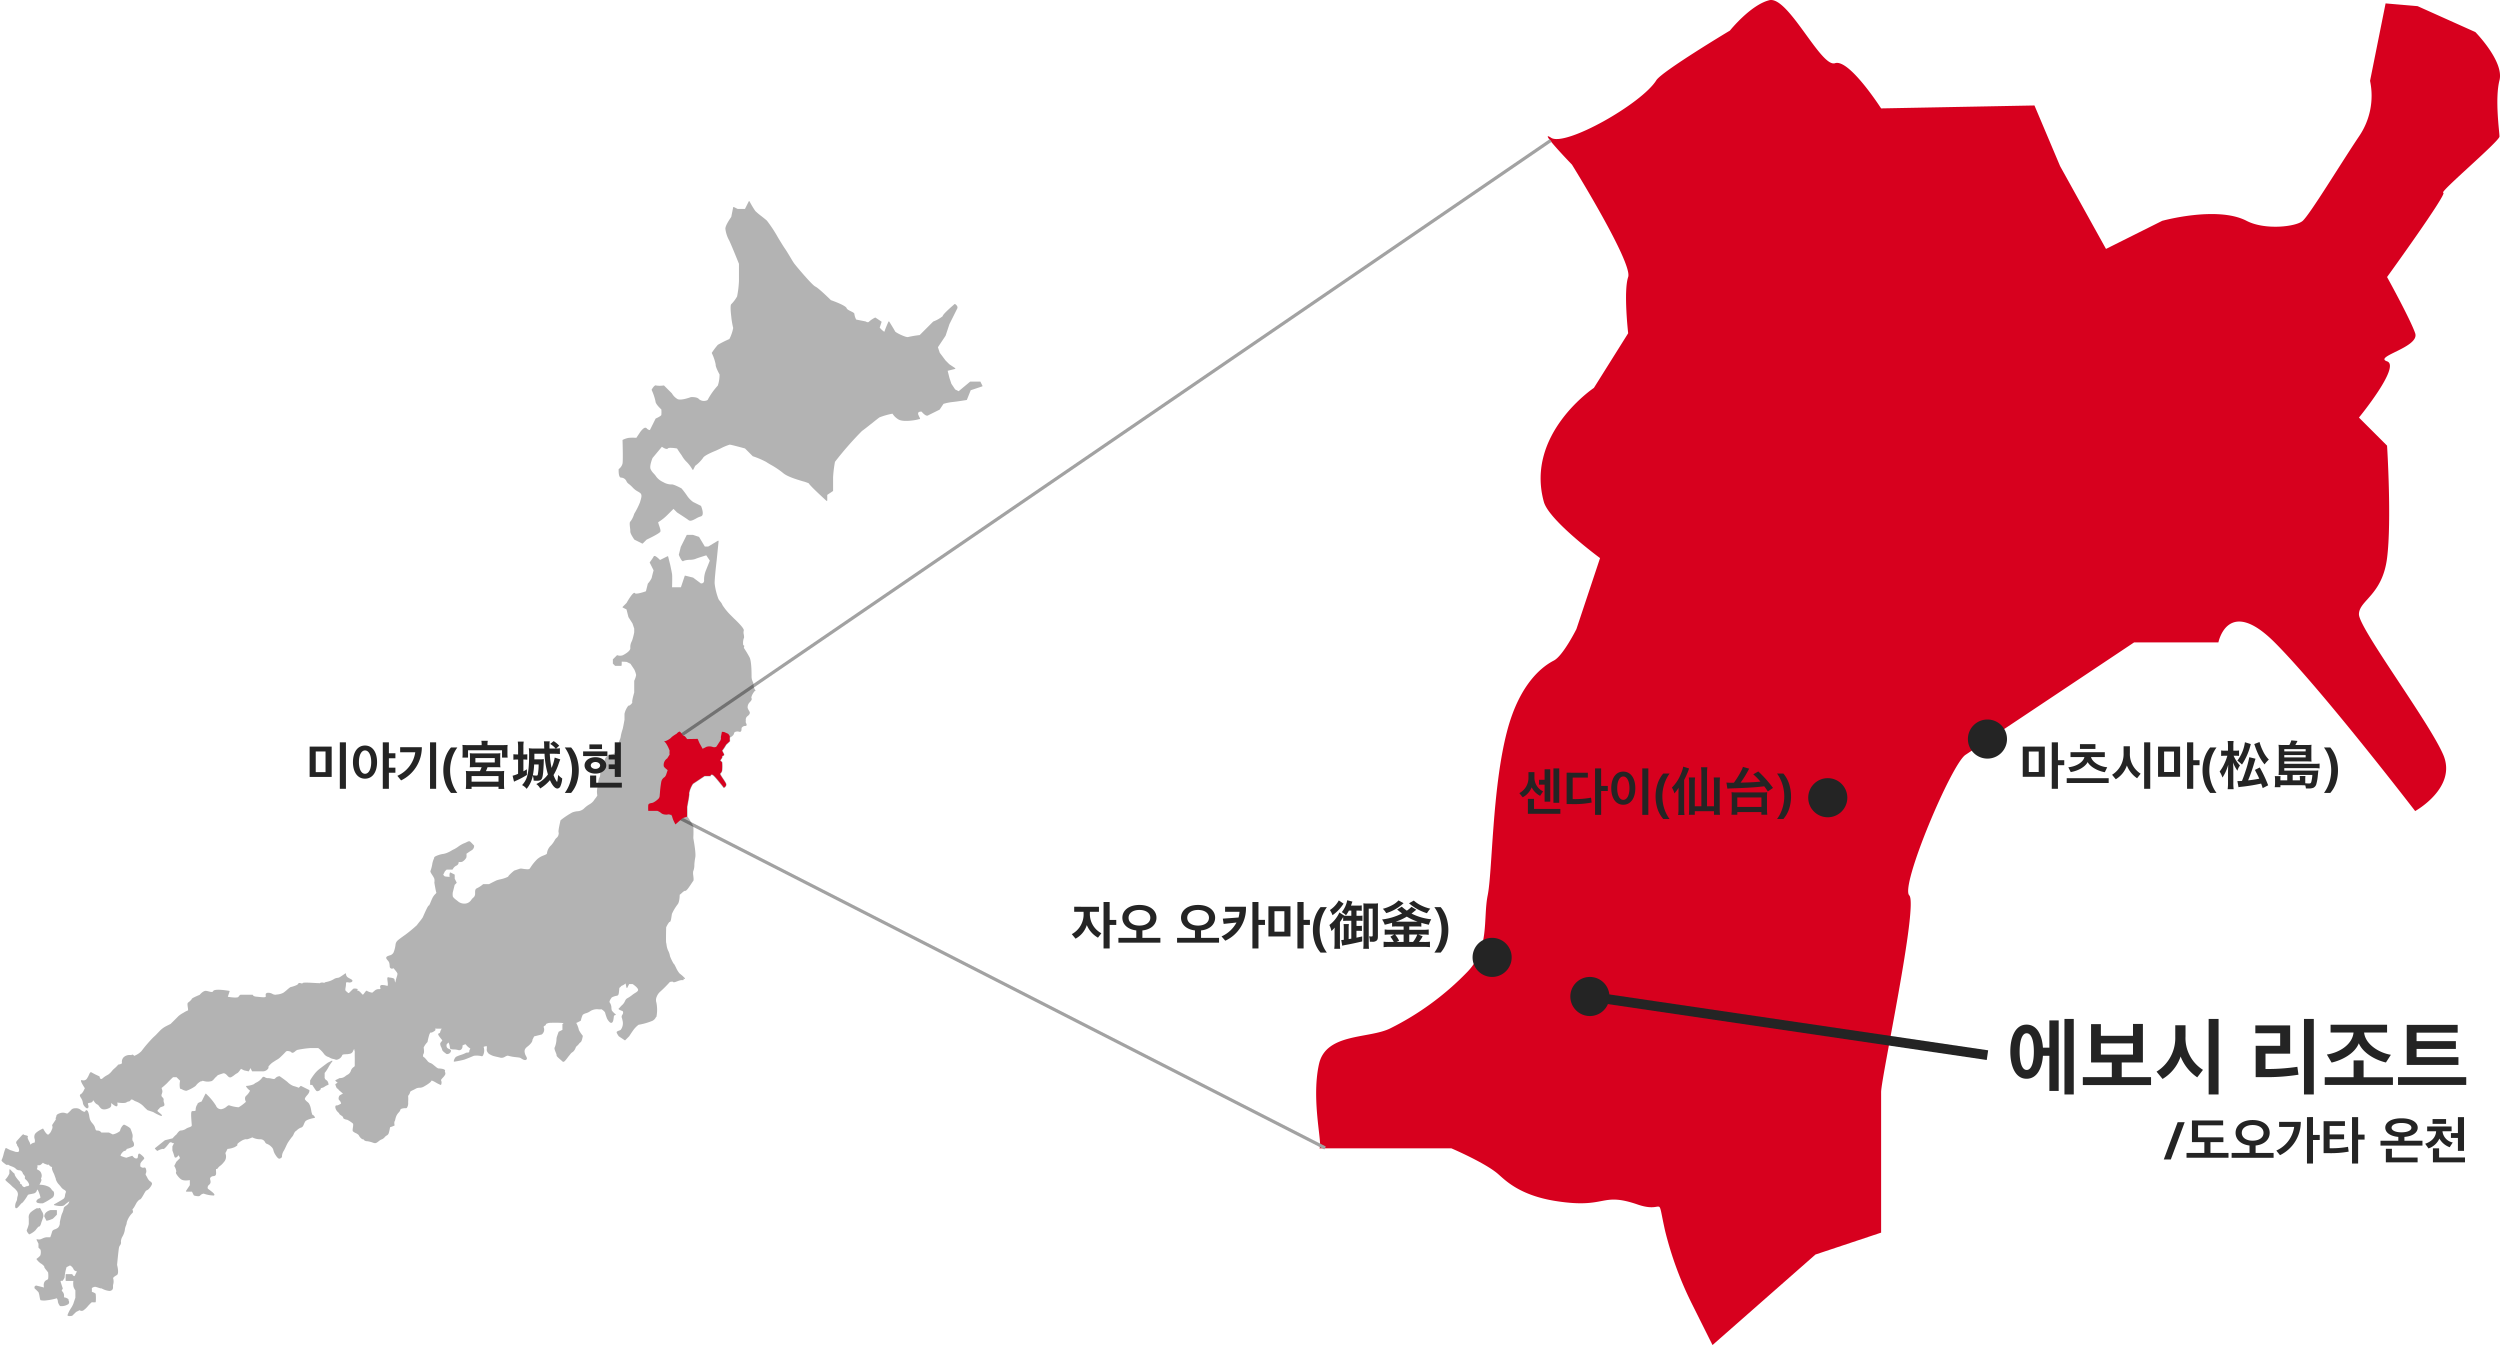
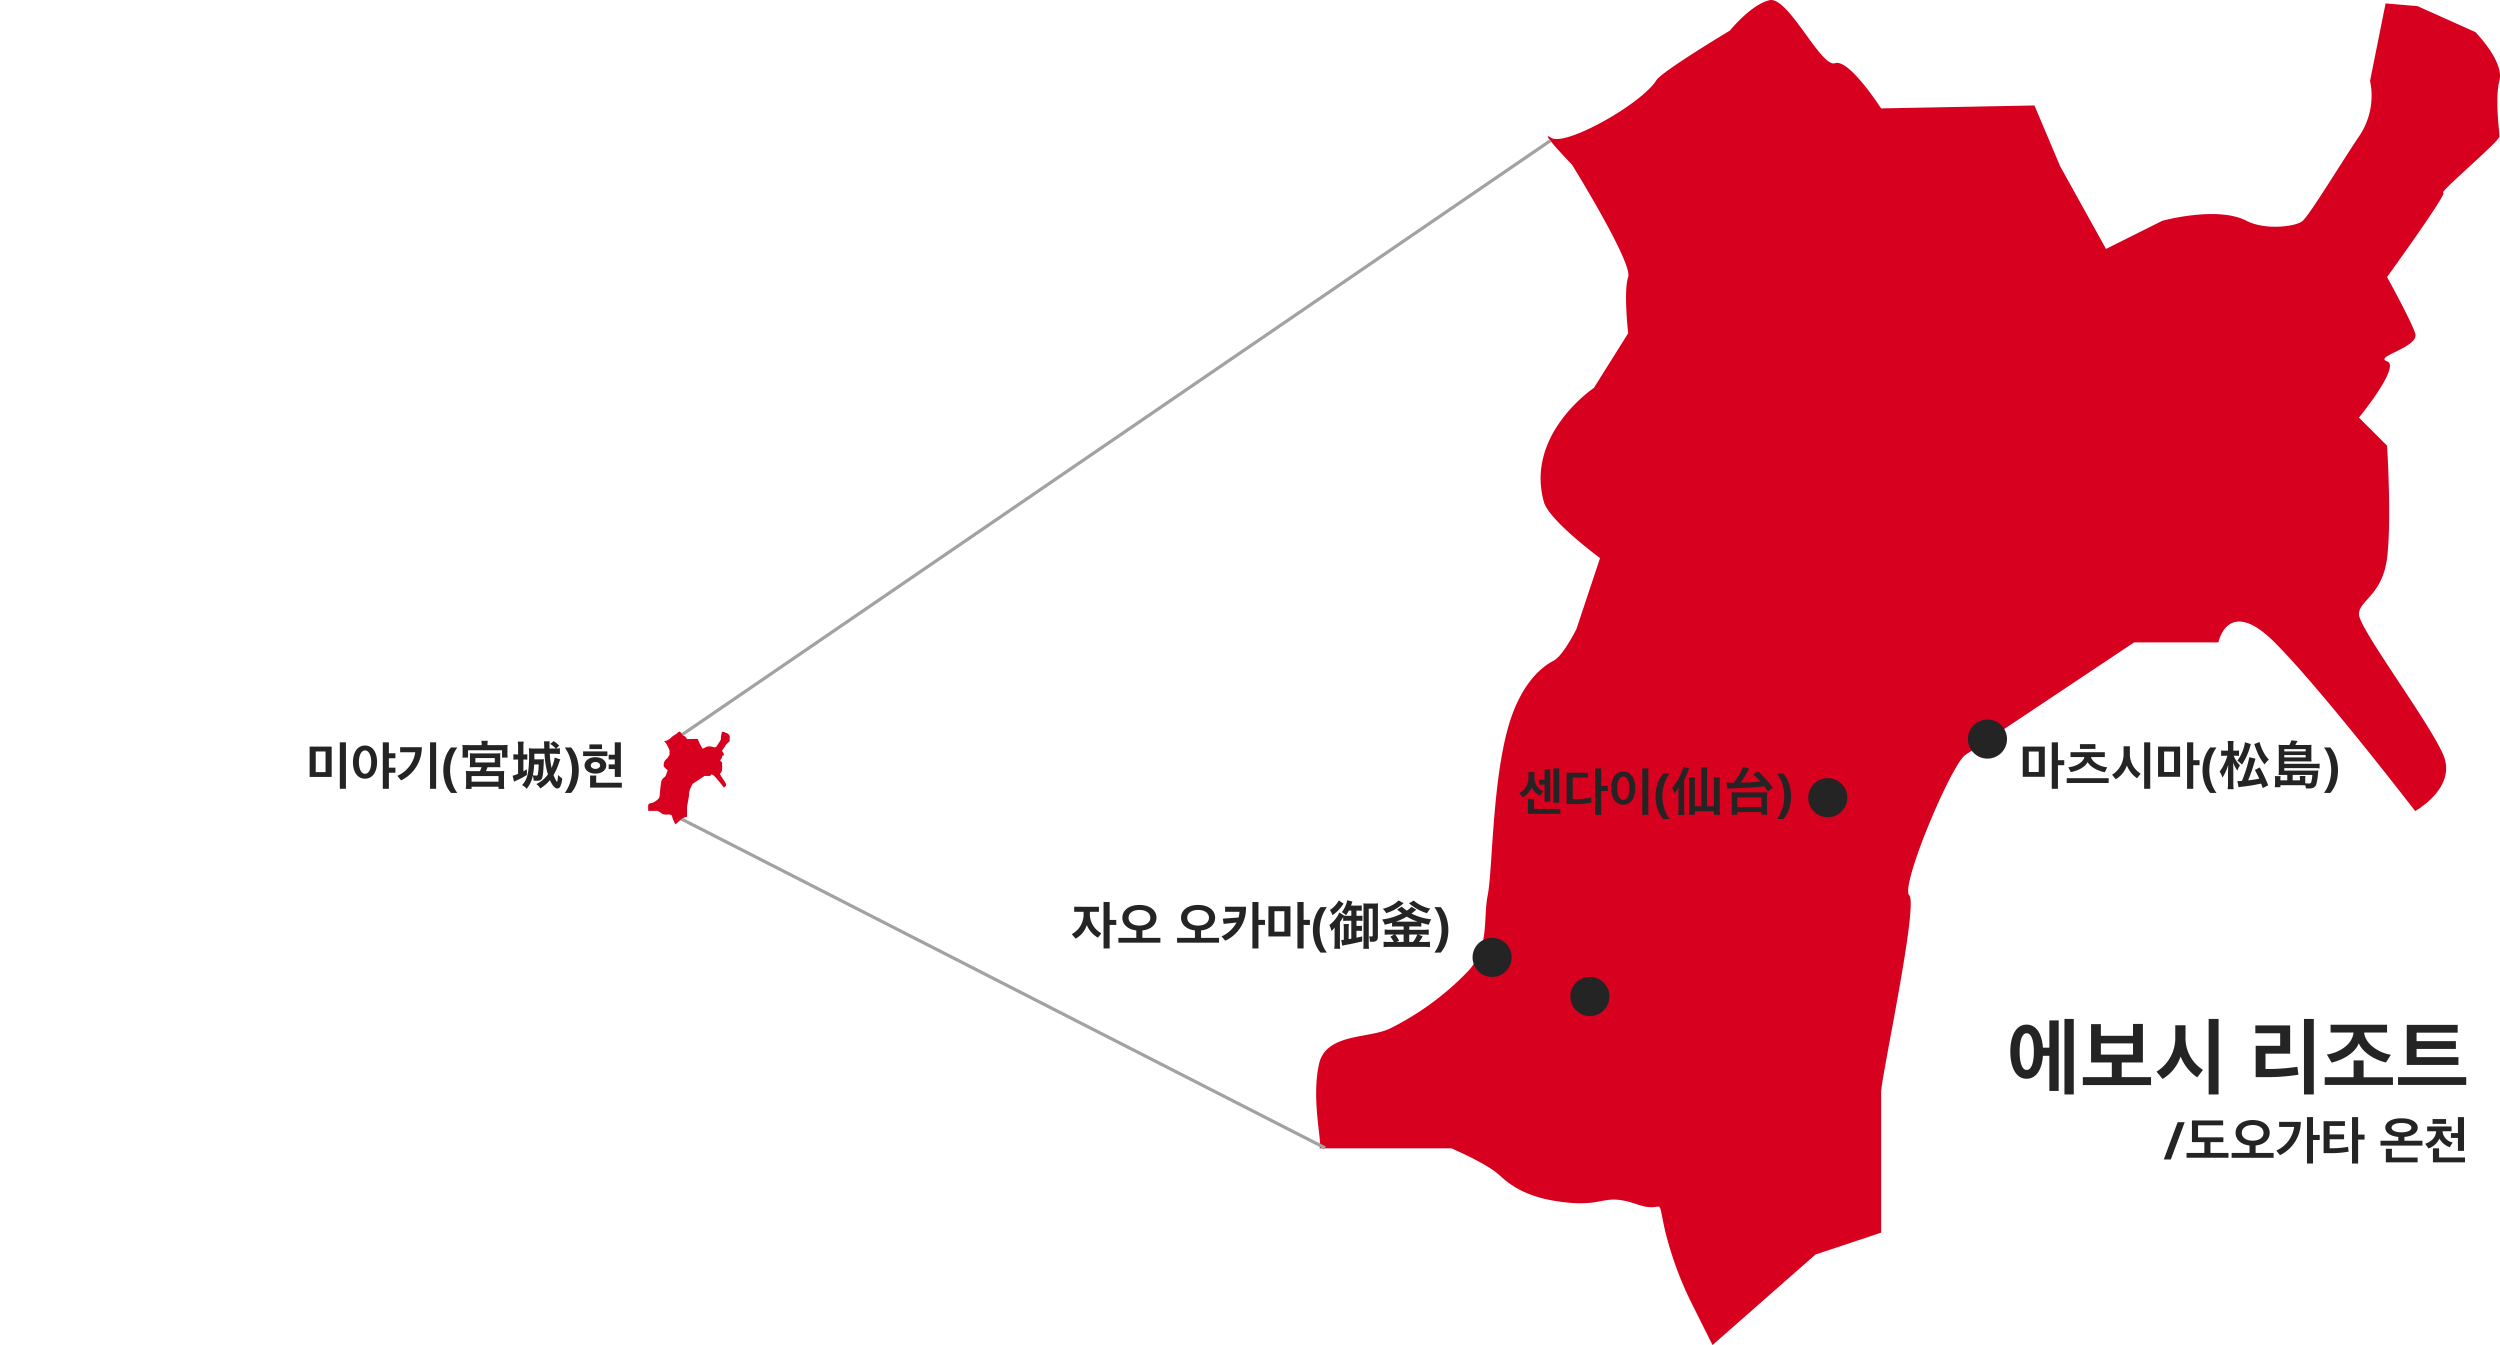
<svg xmlns="http://www.w3.org/2000/svg" width="767.163" height="412.75" viewBox="0 0 767.163 412.75">
  <g id="グループ_1590" data-name="グループ 1590" transform="translate(-280.12 -1016.209)">
    <path id="パス_1863" data-name="パス 1863" d="M85.232,119.035s-21.11,14.134-15.354,34.973c1.592,5.739,17.244,17.252,17.244,17.252l-7.253,21.784s-4.086,8.2-6.938,9.668-10.385,6.343-14.392,21.872c-4.549,17.541-4.443,43.008-5.9,50.174s.744,16.518-6.465,23.718a86.2,86.2,0,0,1-23.438,17.1c-6.474,3.237-19.7,1.348-21.855,10.926-2.572,11.522,1.48,25.88,0,25.88H41.489s10.324,4.409,14.3,7.848c2.16,1.854,6.5,6.543,17.681,8.32,15.817,2.51,13.656-2.888,25.162,1.067,8.7,3.008,5.755-3.955,8.45,8.083a108.091,108.091,0,0,0,8.373,22.687l6.176,12.362,31.592-27.777,20.148-6.719V335.132c0-4.321,11.48-57.531,8.636-60.375s12.938-40.279,17.252-43.121l25.871-17.253,25.869-17.252h25.871s2.86-14.4,17.26,0,43.123,51.756,43.123,51.756,12.939-7.164,8.627-17.251-25.88-38.81-25.88-43.123,7.166-5.783,8.627-17.253,0-34.505,0-34.505l-8.627-8.617s12.941-15.786,8.627-17.252,10.1-4.313,8.627-8.622-8.627-17.252-8.627-17.252,18.722-25.874,17.253-25.874,17.243-15.783,17.243-17.249-1.461-11.474,0-17.247c1.478-5.775-7.4-14.8-7.4-14.8L338,1.889l-9.824-.843-4.768,23.77a22.1,22.1,0,0,1-3.413,17.073c-5.782,8.627-14.9,23.7-17.243,25.875-1.943,1.8-11.531,2.965-17.244,0-8.994-4.673-25.879,0-25.879,0l-17.252,8.625L228.292,50.978l-7.865-18.612-47.06.9S163.534,17.935,159.22,19.4,144.812-1.4,139.037.07s-12.055,9.309-12.055,9.309-20.919,12.542-22.6,15.262C99.9,31.85,76.422,45.122,72.1,42.278s6.4,8.237,6.4,8.237S97.218,80.7,95.749,85.011s0,17.252,0,17.252Z" transform="translate(683.999 1016.208)" fill="#d7001e" fill-rule="evenodd" />
    <path id="パス_2399" data-name="パス 2399" d="M6,0A6,6,0,1,1,0,6,6,6,0,0,1,6,0Z" transform="translate(732 1304)" fill="#242424" />
    <path id="パス_2400" data-name="パス 2400" d="M6,0A6,6,0,1,1,0,6,6,6,0,0,1,6,0Z" transform="translate(762 1316)" fill="#242424" />
    <path id="パス_2401" data-name="パス 2401" d="M6,0A6,6,0,1,1,0,6,6,6,0,0,1,6,0Z" transform="translate(835 1255)" fill="#242424" />
    <path id="パス_2402" data-name="パス 2402" d="M6,0A6,6,0,1,1,0,6,6,6,0,0,1,6,0Z" transform="translate(884 1237)" fill="#242424" />
    <path id="パス_1849" data-name="パス 1849" d="M78.539,225.42l266.9-182.588" transform="translate(410.5 1016.5)" fill="none" stroke="#a2a2a2" stroke-width="1" />
    <path id="パス_1850" data-name="パス 1850" d="M56.823-11.446,257.25,90.981" transform="translate(429.5 1277.5)" fill="none" stroke="#a2a2a2" stroke-width="1" />
    <g id="グループ_1520" data-name="グループ 1520" transform="translate(-74.398 -12436.801)">
-       <path id="合体_3" data-name="合体 3" d="M20.338,342.04a.218.218,0,0,1-.1-.242,11.3,11.3,0,0,1,1.231-2.344,8.394,8.394,0,0,0,.582-1.151c.062-.27.52-1.576.593-1.779v-2.3a3.19,3.19,0,0,1-.593-1.208,5.755,5.755,0,0,1-.024-1.672H19.81a.148.148,0,0,1-.148-.149v-1.785a.148.148,0,0,1,.148-.149H21.6a.149.149,0,0,1,.137.09,1,1,0,0,0,.5.515.155.155,0,0,0,.121-.011.9.9,0,0,0,.285-.482l.489-.987a1.106,1.106,0,0,1-1.083-.714A2.253,2.253,0,0,0,21,326.6l-1.062.531a15.242,15.242,0,0,0-.579,2.834c.116.414-.5,1.179-.625,1.326a.151.151,0,0,1-.155.048c-.1-.028-.334-.054-.416.031-.059.059-.055.191,0,.377.082.254.158.493.227.71.155.479.276.861.362,1.061a.433.433,0,0,1-.128.454c-.145.186-.261.335.1.69a1.776,1.776,0,0,1,.441,1.359c0,.231.007.379.062.385a2.185,2.185,0,0,1,1.276.548.264.264,0,0,1,.045.239.793.793,0,0,0,.065.244.9.9,0,0,1-.1,1.011,3.734,3.734,0,0,1-2.568.61,3.1,3.1,0,0,1-.655-1.267,2.059,2.059,0,0,0-.334-1.114c-.007,0-.014-.011-.045.006a16.87,16.87,0,0,1-3.03.614,5.277,5.277,0,0,1-1.9-.028c-.124-.093-.19-.386-.338-1.2a6.453,6.453,0,0,0-.3-1.225,12.833,12.833,0,0,0-1.162-1.157.148.148,0,0,1-.042-.065.728.728,0,0,1,.091-.676.659.659,0,0,1,.683-.11l2.123.53a2.389,2.389,0,0,1,.09-1.647,1.479,1.479,0,0,1,.741-.665c.235-.118.39-.192.435-.476a6.481,6.481,0,0,0,.013-1.457c-.006-.132-.013-.239-.013-.309a5.058,5.058,0,0,0-.514-.7c-.5-.62-.717-.914-.676-1.114.024-.161-.617-.782-1.11-1.03a5.689,5.689,0,0,1-1.244-1.23.155.155,0,0,1-.029-.115.143.143,0,0,1,.063-.1c.4-.276,1.058-.821,1.13-1.106a3.256,3.256,0,0,0,.035-1.649c-.22-.237-.586-.586-.589-.588a.157.157,0,0,1-.045-.109v-1.154l-.579-1.162a.155.155,0,0,1,.021-.166.159.159,0,0,1,.159-.04,1.857,1.857,0,0,0,1.092,0c.145-.056.307-.124.473-.194a3.661,3.661,0,0,1,1.382-.41,10.264,10.264,0,0,0,1.069,0,17.638,17.638,0,0,0,.555-1.68c.117-.468.506-.616.918-.768a2.764,2.764,0,0,0,.914-.495,2.19,2.19,0,0,0,.548-1.663.219.219,0,0,1,0-.045c.017-.076.393-1.889.6-2.406.035-.09.079-.189.121-.293a4.921,4.921,0,0,0,.462-1.441c.01-.389.375-.644.727-.889a3.376,3.376,0,0,0,.507-.4,2.041,2.041,0,0,0,.51-.956,13.033,13.033,0,0,0-1.5,1.165c-.7.625-2.868.1-3.112.034a.146.146,0,0,1-.111-.126.152.152,0,0,1,.076-.149c.025-.014,2.5-1.376,2.952-1.765a1.494,1.494,0,0,0,.354-.934,3.28,3.28,0,0,1,.2-.8c.2-.465.045-.662-.537-1a2.724,2.724,0,0,1-.886-.81c-.09-.112-.2-.25-.341-.414l-.228-.27a4.233,4.233,0,0,1-.99-1.565.257.257,0,0,1-.013-.045.352.352,0,0,1-.011-.161c-.106-.327-.344-.979-.569-1.574-.179-.332-.776-1.5-.593-1.9a.077.077,0,0,0,0-.078c-.055-.126-.328-.257-.5-.312a.128.128,0,0,1-.062-.039l-.541-.541a.284.284,0,0,1-.045.025.5.5,0,0,1-.52-.022.875.875,0,0,0-.282-.107,2.415,2.415,0,0,1-.859-.437c-.092.1-.257.259-.524.5a1.1,1.1,0,0,1-.965.262.6.6,0,0,0-.169-.006.606.606,0,0,0-.007.217,1.8,1.8,0,0,1-.12.8c-.069.181-.069.186.058.275a2.475,2.475,0,0,0,.286.177,1.687,1.687,0,0,1,.959,1.1,1.764,1.764,0,0,1-.014,1.3.036.036,0,0,1-.01.014.17.17,0,0,1-.011.019c-.014.012-.137.164.018.413s-.073.731-.414,1.376c-.052.1-.11.209-.155.3a6.432,6.432,0,0,1,2.9.651,2.489,2.489,0,0,1,.851.838.892.892,0,0,0,.327.349.844.844,0,0,1,.393.638,1.647,1.647,0,0,1-.348,1.387,18.608,18.608,0,0,1-3.019,1.815.2.2,0,0,1-.056.019c-.272.017-1.634.093-1.93-.363a.421.421,0,0,1,0-.454,1.478,1.478,0,0,1,.81-.661c.3-.132.407-.191.365-.433a9.47,9.47,0,0,0-.582-1.75c-.117-.3-.293-.546-.362-.546a.544.544,0,0,0-.13.25,1.332,1.332,0,0,1-1.124.976c-.317.074-.586.127-.817.172-.555.105-.8.161-.865.33-.084.223-1.511,2.468-1.92,2.479-.045.026-.283.313-.458.52-.5.6-.859,1-1.148,1a.246.246,0,0,1-.09-.014c-.22-.073-.238-.361-.245-.459a3.158,3.158,0,0,1,.359-1.6,2.063,2.063,0,0,0,.237-.79,3.873,3.873,0,0,1,.121-.734,1.83,1.83,0,0,0-.1-1.562A5.5,5.5,0,0,0,3.663,302.7a6.25,6.25,0,0,1-.634-.583,9.5,9.5,0,0,0-.838-.759c-.852-.723-1.062-.934-1.021-1.125a.189.189,0,0,1,.141-.144,6.912,6.912,0,0,0,1.083-1.681v-1.156a.152.152,0,0,1,.1-.138.15.15,0,0,1,.161.039c.011.009.883.959,1.173,1.171a.38.38,0,0,1,.189.316c.01.1.024.3.438.912a9.987,9.987,0,0,0,.789.99c.355.4.61.686.4.96a1.3,1.3,0,0,0,.12.05c.176.065.448.164.5.436a.956.956,0,0,0,.589.541.369.369,0,0,0,.354-.026,1.233,1.233,0,0,1,.6-.217c.263-.056.538-.107.625-.273a.672.672,0,0,0-.066-.534,3.379,3.379,0,0,0-.859-1.153c-.268-.251-.5-.472-.324-.768.121-.2-.269-.721-.569-1.007a.156.156,0,0,1-.045-.073c0-.011-.259-1.03-1.052-1.075a1.579,1.579,0,0,1-1.3-.641,4.721,4.721,0,0,0-1.113-.557,4.561,4.561,0,0,1-1.138-.551.459.459,0,0,1-.231.093.6.6,0,0,1-.476-.169c-.076-.061-.179-.138-.289-.22-.669-.51-1.1-.866-.938-1.154A8.734,8.734,0,0,0,.609,292.5a11,11,0,0,1,.607-1.847.152.152,0,0,1,.086-.084.146.146,0,0,1,.117.008l1.193.6,1.751.582a2.549,2.549,0,0,1,.255.014,1.094,1.094,0,0,0,.5-.014c.089-.039.217-.127.254-.468a2.039,2.039,0,0,0-.427-1.246c-.145-.23-.238-.382-.2-.52a.208.208,0,0,1,.024-.054h0a.766.766,0,0,1-.3-.524,1.017,1.017,0,0,1,.352-.717c.241-.256.492-.541.731-.808.81-.912,1-1.1,1.182-1.05a.177.177,0,0,1,.128.147,4.782,4.782,0,0,0,.472.121c.41.093.665.158.734.344a.257.257,0,0,1-.042.245c-.152.208.338,1.12.5,1.424.045.084.083.152.11.208a1.73,1.73,0,0,1,.124.385,1.05,1.05,0,0,0,.09.282.866.866,0,0,0,.148-.113,1.9,1.9,0,0,1,1.144-.51c.011-.02.011-.037.022-.059a2,2,0,0,0-.015-1.064,2.023,2.023,0,0,1,0-1.272c.214-.814,2.234-1.779,2.462-1.886a.15.15,0,0,1,.2.068c.221.439.9,1.613,1.389,1.748a.216.216,0,0,0,.187-.02,2.881,2.881,0,0,0,.971-1.368c.056-.124.108-.245.163-.36a1.422,1.422,0,0,0,0-1.064.149.149,0,0,1,.01-.143l1.134-1.7a.668.668,0,0,1,.051-.669.6.6,0,0,0,.066-.248c.049-.383.163-.679,1.21-1.014a2.552,2.552,0,0,1,1.727.034c.314.1.448.135.6,0a11.376,11.376,0,0,0,1.176-1.171,1.629,1.629,0,0,1,1.052-.344,2.368,2.368,0,0,1,1.547.33c.365.344,1.1.8,1.431.734a.143.143,0,0,0,.117-.088c.073-.172.182-.374.369-.394s.317.144.441.31l.037.051a5.005,5.005,0,0,1,.418,1.508c.072.365.141.706.2.923a3.967,3.967,0,0,0,.8,1.272c.114.141.237.3.365.462a2.9,2.9,0,0,1,.438.979c.155.518.254.762.631.751a1.415,1.415,0,0,1,1.275.6h2.3a.129.129,0,0,1,.064.014l1.139.569a5.136,5.136,0,0,0,2.22-1.042,3.4,3.4,0,0,1,1.018-1.858.4.4,0,0,1,.375-.054c.282.11,1.716.827,1.875,1.28.025.074.066.183.114.31a12.093,12.093,0,0,1,.486,1.5,3.137,3.137,0,0,1-.024.833,2.042,2.042,0,0,0,.01.915c.025.045.052.1.086.155a1.774,1.774,0,0,1,.352,1.32.857.857,0,0,1-.51.513,10.415,10.415,0,0,1-1.727.586.8.8,0,0,1-.71.617c-.272.006-1.027.824-1.147,1.323-.018.068-.025.158.023.186a11.194,11.194,0,0,0,1.71.569l1.744-.583a.152.152,0,0,1,.159.045,5.548,5.548,0,0,0,.579.575,1,1,0,0,0,.7.177.394.394,0,0,0,.269-.141,1.714,1.714,0,0,0,.117-.532c.048-.369.089-.69.31-.783a.392.392,0,0,1,.382.087c.451.341,1.213.966,1.248,1.3.014.147-.114.292-.407.607-.323.341-.769.81-.782,1.2,0,.084-.011.16-.014.228-.028.506-.035.583.517.821a.823.823,0,0,0,.575.028.5.5,0,0,1,.4.02c.138.09.221.273.3.656a1.677,1.677,0,0,1-.083,1.069.607.607,0,0,0,.065.672c.107.186.214.372.314.555a3.485,3.485,0,0,0,.821,1.174c.4.228.51.318.658.665.19.434-.9,1.775-1.251,1.976-.227.127-.4.226-.61.33a.3.3,0,0,1-.045.088,8.629,8.629,0,0,0-.569.932c-.562.99-.924,1.592-1.207,1.644s-.865.72-1.085,1.115c-.031.057-.076.138-.132.242-.575,1.087-.865,1.528-1.089,1.61.011.056.034.129.048.186.1.346.235.821-.076,1a6.736,6.736,0,0,0-1.712,2.854,2.93,2.93,0,0,1-.249,1,4.6,4.6,0,0,0-.344,1.385,6.031,6.031,0,0,1-.679,1.909,3.311,3.311,0,0,0-.514,1.624,1.39,1.39,0,0,1-.282,1.149,1.844,1.844,0,0,0-.314.689c-.151.757-.555,4.942-.589,5.317.135.507.665,2.707-.079,3.121-1,.554-1.183.886-1.128,1a3.231,3.231,0,0,1,.011,1.882,2.562,2.562,0,0,0-.048.693c.007.461.017.9-.631,1.2a1.18,1.18,0,0,1-.492.093,6.27,6.27,0,0,1-2.4-.79c-.138.051-.4-.02-1.087-.245a6.236,6.236,0,0,0-.848-.237,1.81,1.81,0,0,0-1,.369c-.034.039-.041.059-.041.065.024.24.011.847.007,1.1.441.152,1.083.41,1.175.644a11.408,11.408,0,0,1,.011,2.449.136.136,0,0,1-.055.1c-.042.034-.072.062-.7.034-.079,0-.145-.009-.2-.014-.293-.02-.293-.02-.873.566-.254.254-.451.479-.641.7a6.162,6.162,0,0,1-1.165,1.106,1.006,1.006,0,0,1-1.306.057l-1.076.538L21.7,342.013a.125.125,0,0,1-.076.042,4.167,4.167,0,0,1-.759.082A1.152,1.152,0,0,1,20.338,342.04ZM8.386,317c-.265-.3-.855-1.024-.6-1.376a9.853,9.853,0,0,0,.565-1.717v-1.754A2.077,2.077,0,0,1,9,310.238a10.424,10.424,0,0,1,1.817-1.208.15.15,0,0,1,.138,0s.262.14.434.014a.345.345,0,0,1,.3-.078c.192.05.3.27.448.577l.073.147c.041.084.093.178.148.281a2.45,2.45,0,0,1,.458,1.609c-.145.6-.582,1.754-.6,1.8-.111.468-.362,1.286-.731,1.286h-.007c-.2,0-.572.487-.9.914l-.169.217a5.9,5.9,0,0,1-1.844,1.239.148.148,0,0,1-.062.012A.15.15,0,0,1,8.386,317Zm5.34-4.2-.6-1.188a.164.164,0,0,1-.017-.067,1.784,1.784,0,0,1,.651-1.309,3.232,3.232,0,0,1,1.255-.625l1.817,0a.149.149,0,0,1,.148.147v1.193a.141.141,0,0,1-.041.1c-.035.042-.914.976-1.207,1.205a8.641,8.641,0,0,1-1.844.625.116.116,0,0,1-.034,0A.144.144,0,0,1,13.726,312.8Zm45.338-7.663a.17.17,0,0,1-.089-.076l-.555-1.108H56.727a.144.144,0,0,1-.131-.079.146.146,0,0,1,.007-.154l1.165-1.748v-1.562a7.608,7.608,0,0,1-1.21.11,3.358,3.358,0,0,1-1.073-.149c-.944-.33-1.827-1.788-1.864-1.851a.687.687,0,0,1,0-.752,3.912,3.912,0,0,0-.6-1.636.159.159,0,0,1,0-.138l.6-1.188a.1.1,0,0,1,.028-.039l1.114-1.118-.434-.867c-.238.313-.645.782-.983.723-.11-.02-.262-.1-.331-.383a16,16,0,0,0-.589-1.764.158.158,0,0,1-.011-.059v-1.193a.141.141,0,0,1,.014-.065l.489-.976h-.355a.148.148,0,0,1-.093-.031c-.027-.02-.613-.482-.983-.023l-.189.237c-1,1.258-1.489,1.785-1.8,1.579a4.5,4.5,0,0,0-1.634.607.159.159,0,0,1-.175-.028l-.593-.6a.139.139,0,0,1-.045-.113.169.169,0,0,1,.056-.107l2.978-2.381a.155.155,0,0,1,.055-.031l2.341-.583a9.138,9.138,0,0,1,1.206-1.216c.545-.786.942-1.162,1.245-1.18a3.09,3.09,0,0,0,1.707-.568,3.2,3.2,0,0,1,.848-.386c.558-.2.9-.338.879-.676-.007-.144-.028-.389-.052-.689-.227-2.752-.189-3.565.172-3.634a2.56,2.56,0,0,1,.376-.023c.255,0,.537-.011.645-.135a.338.338,0,0,0,.051-.268A2.714,2.714,0,0,1,60,277.307a1.736,1.736,0,0,0,.145-.3c-.007-.082-.017-.278,1.235-.712l1.161-2.328a.158.158,0,0,1,.121-.082.152.152,0,0,1,.131.059s.09.105.579.579a17.676,17.676,0,0,1,2.426,3.054,1.628,1.628,0,0,0,1.634,1.072,3.218,3.218,0,0,0,1.641-.807c.361-.273.6-.456.8-.377a10.738,10.738,0,0,0,2.883.594,12.515,12.515,0,0,0,2.23-1.675c-.172-.324-.589-1.275.093-1.868a4.991,4.991,0,0,0,1.169-1.556,4.566,4.566,0,0,1-1.19-1.218.145.145,0,0,1-.02-.147.149.149,0,0,1,.12-.093,6.589,6.589,0,0,0,2.283-.538,2.651,2.651,0,0,1,.727-.489,4.676,4.676,0,0,0,1.648-1.286c.4-.617.669-.527,1.038-.316a1.526,1.526,0,0,0,.869.251,4.236,4.236,0,0,1,1.152.152c.569.126.876.183,1.12-.1a1.828,1.828,0,0,1,1.3-.647.151.151,0,0,1,.086.026c.224.158,2.183,1.551,2.407,1.807a5.615,5.615,0,0,0,1.7,1.143,14.908,14.908,0,0,1,1.72.569l.527-.527a.15.15,0,0,1,.172-.028l2.347,1.173a.206.206,0,0,1,.135.062c.113.11.106.327-.024.731a3.187,3.187,0,0,1-.61.889c-.424.5-.862,1.025-.6,1.356a3.5,3.5,0,0,0,.655.655,2.353,2.353,0,0,1,.537.541,5.114,5.114,0,0,1,.593,1.706l.028.135c.014.062.031.155.052.259a4.712,4.712,0,0,0,.413,1.416c.341-.042.655.551.714.672a.148.148,0,0,1,0,.135.164.164,0,0,1-.107.079c-.672.107-2.5.52-2.875,1.12a4.81,4.81,0,0,0-.386.8c-.2.489-.389.948-.9,1.055a3.581,3.581,0,0,0-1.261.805,3.7,3.7,0,0,1-.483.374,3.1,3.1,0,0,0-.5.841,2.626,2.626,0,0,1-.59.923c-.127.166-.924,1.224-1.234,1.751-.169.29-.4.772-.617,1.241s-.427.907-.575,1.145a3.579,3.579,0,0,0-.576,1.675c.106.476-.562.724-.683.766a.323.323,0,0,1-.207.011c-.313-.073-.707-.5-1.168-1.263a4.232,4.232,0,0,1-.576-1.339,1.857,1.857,0,0,0-.6-1.016,3.434,3.434,0,0,0-1.289-.886,1.166,1.166,0,0,1-.507-.316,2.237,2.237,0,0,1-.141-.214,1.567,1.567,0,0,0-1.517-.92,5.052,5.052,0,0,1-2.4-.58c-1.582.683-1.816.644-1.892.535a3.732,3.732,0,0,0-1.593.616c-.472.307-1.189.769-1.127,1.032.072.306-.158.423-.33.513a.82.82,0,0,0-.29.206,6.725,6.725,0,0,1-2.4.641c-.1.217-.4.859-.569,1.132a.407.407,0,0,1-.079.1c.028.1.058.22.1.385a2.526,2.526,0,0,1-.621,2.5,5.824,5.824,0,0,1-1.079,1.075,2.892,2.892,0,0,0-.7.693c-.2.352-.424.29-.534.262h-.007a1.181,1.181,0,0,0-.035.273,4.553,4.553,0,0,0,.017.617c.038.576.087,1.233-.748,1.306a1.3,1.3,0,0,0-.972.441.663.663,0,0,0-.091.566c.163.616.2.951-.017,1.306a2.571,2.571,0,0,1-.6.614c-.1.234-.272.779-.024.976.069.057.182.14.323.244,1.148.852,1.683,1.311,1.621,1.61a.26.26,0,0,1-.221.2,9.676,9.676,0,0,1-3.058-.582,1.648,1.648,0,0,0-1.013.509.8.8,0,0,1-.731.282A4.856,4.856,0,0,1,59.064,305.138Zm55.411-16.072a2.915,2.915,0,0,1-.565-.158,7.481,7.481,0,0,0-1.82-.439,1.218,1.218,0,0,1-1-.506.521.521,0,0,0-.1-.11.362.362,0,0,1-.31,0,2.958,2.958,0,0,1-1.1-1.266,3.106,3.106,0,0,0-.92-.607,3.122,3.122,0,0,1-.845-.548c-.138-.183-.093-.541-.007-1.117.066-.454.158-1.08.01-1.261a8.588,8.588,0,0,0-1.72-1.142c-.214-.036-1-.183-1.224-.5a.346.346,0,0,1-.065-.267c.024-.133-.434-.454-.651-.61-.373-.254-.548-.389-.541-.562a3.156,3.156,0,0,0-.307-.341,2.617,2.617,0,0,1-.883-1.427c-.024-.347,0-.515.1-.617a.407.407,0,0,1,.327-.1,1.068,1.068,0,0,0,.272-.031,5.7,5.7,0,0,0,1.065-.527,1.889,1.889,0,0,0-.517-1c-.534-.4-.062-1.339-.042-1.379a.139.139,0,0,1,.045-.053,4.548,4.548,0,0,1,1.082-.6,14.378,14.378,0,0,0-1.089-.954,1.619,1.619,0,0,1-.4-.482.6.6,0,0,0-.059-.093c-.1.031-.392.1-.783-1.286a.152.152,0,0,1,.062-.166l.641-.427a2.963,2.963,0,0,1-.665-.535.144.144,0,0,1-.042-.127.164.164,0,0,1,.083-.11l1.189-.593a.158.158,0,0,1,.08-.017,2.533,2.533,0,0,0,1.679-.558,3.783,3.783,0,0,1,.683-.462,2.075,2.075,0,0,0,1.062-1.272,2.236,2.236,0,0,1,.882-1.118c.21-.144.306-.208.3-.607-.013-.5-.007-.957,0-1.368.007-.386.01-.72,0-1.01-.02-.555,0-1.593,0-1.768a5.519,5.519,0,0,1-.192-.8,2.251,2.251,0,0,1-.128.265,2.923,2.923,0,0,0-.185.357,1.344,1.344,0,0,1-1.1.9,5.184,5.184,0,0,1-1.111.121c-.676.031-1.092.07-1.161.366a2.094,2.094,0,0,1-1.124,1.149,1.619,1.619,0,0,1-.645.185.6.6,0,0,1-.224-.042,4.621,4.621,0,0,0-.686-.2,3.21,3.21,0,0,1-1.134-.417,1.509,1.509,0,0,0-.41-.192,2.632,2.632,0,0,1-1.407-1.032,8.2,8.2,0,0,0-1.709-1.716H94.828a29.527,29.527,0,0,0-4.108.582,2.684,2.684,0,0,0-.631.434c-.3.245-.576.473-.88.434a.666.666,0,0,1-.427-.29c-.138-.061-1.152-.507-1.579-.02-.582.655-1.3,1.337-1.8,1.8a4.946,4.946,0,0,1-.958.672c-.234.138-.5.293-.842.532a5.526,5.526,0,0,0-1.741,1.6.547.547,0,0,1-.054.541A1.994,1.994,0,0,1,80,267.04h-.052c-1.417-.025-2.957,0-2.972,0a.145.145,0,0,1-.137-.084l-.462-.924-.462.924a.149.149,0,0,1-.165.079l-1.32-.29-.976-.482c-.21.329-.8,1.207-1.189,1.359a5.114,5.114,0,0,0-.814.548,5.989,5.989,0,0,1-.965.641c-.555.248-.855-.079-1.234-.489l-.128-.141c-.441-.468-.841-.589-1.055-.548s-1.282.416-1.723.576a4.785,4.785,0,0,1-.593.586,3.952,3.952,0,0,0-.434.458,3.346,3.346,0,0,1-.783.748,4.208,4.208,0,0,1-2.489.008,1.325,1.325,0,0,0-.42-.073l-.01.014c-.1.158-.23.164-.311.124a.121.121,0,0,1-.044-.031,4.362,4.362,0,0,0-1.43,1.1,1.858,1.858,0,0,1-.583.579,11.114,11.114,0,0,1-2.492,1.269.885.885,0,0,1-.131.011,3.1,3.1,0,0,1-1.145-.38,3.036,3.036,0,0,0-.558-.226.234.234,0,0,1-.166-.1,5.676,5.676,0,0,1,.028-2.372l-1.094-1.092H52.618c-.545.517-1.551,1.492-1.727,1.726a22,22,0,0,1-1.8,1.59,1.194,1.194,0,0,1,.08.223c.031.135.065.24.093.333.124.42.152.593-.138,1.385a.8.8,0,0,0,.272.946.869.869,0,0,1,.328.824,1.635,1.635,0,0,0,.12.817c.121.4.272.886-.21,1.07-.162.067-.31.115-.437.16-.345.116-.555.186-.683.382a2.41,2.41,0,0,1-.28.315,2.168,2.168,0,0,0-.351.42c-.076.138-.048.206.014.27.117.113.314.275.52.447.683.565.838.717.769.883a.187.187,0,0,1-.19.115h-.024a14.794,14.794,0,0,1-2.445-1.211l-1.757-.582,0-.017a12.843,12.843,0,0,1-1.255-1.215,6.447,6.447,0,0,0-2.276-1.436,3.464,3.464,0,0,1-.679-.33,1.054,1.054,0,0,0-.748-.259.358.358,0,0,0-.227.206.776.776,0,0,1-.631.4,1.23,1.23,0,0,0-.6.244c-.458.375-2.2.166-2.861.07.1.389.207,1.018-.162,1.148-.335.118-1.166-.541-1.686-1v.853a.207.207,0,0,1-.007.05,1.283,1.283,0,0,1-.676.686c-1.144.51-2.027.5-2.55-.031a4.546,4.546,0,0,1-.514-.617,1.456,1.456,0,0,0-.641-.551,2.4,2.4,0,0,1-.841-.855c-.1-.161-.2-.313-.283-.318-.062,0-.069,0-.123.133a.773.773,0,0,1-.407.453,2.593,2.593,0,0,1-.524.132c-.231.04-.492.085-.565.188a.134.134,0,0,0-.014.112c.02.116.051.237.083.352.1.365.213.782-.155,1a.391.391,0,0,1-.356.006,2.781,2.781,0,0,1-1.055-1.289c-.02-.073-.035-.169-.055-.284a3.543,3.543,0,0,0-.52-1.46c-.32-.49-.455-.749-.393-.983.049-.186.214-.3.448-.42a3.611,3.611,0,0,0,.824-1.232,4.568,4.568,0,0,1,.24-.447c-1.368-2.113-1.223-2.341-1.175-2.42a.2.2,0,0,1,.2-.087,1.634,1.634,0,0,1,.168.031,1.253,1.253,0,0,0,1.476-.563,6.772,6.772,0,0,0,.589-1.109c.2-.434.324-.724.541-.779a.317.317,0,0,1,.272.068,23.557,23.557,0,0,0,2.351,1.173.152.152,0,0,1,.086.113c.024.166.142.614.393.71.141.051.328-.017.555-.206a6.606,6.606,0,0,1,1.3-.911c.141-.079.3-.161.5-.293a5.528,5.528,0,0,0,1.055-1.038,4.985,4.985,0,0,1,.723-.741A9.307,9.307,0,0,0,35.774,265a.153.153,0,0,1,.1-.053c.442-.043,1.056-.226,1.059-.448,0-.074,0-.147-.007-.219a1.938,1.938,0,0,1,.641-1.666,2.736,2.736,0,0,1,2.079-.569c.082,0,.179,0,.248,0a.156.156,0,0,1,.045-.092c.047-.056.148-.1.337-.014a.931.931,0,0,1,.41.351,6.193,6.193,0,0,0,2.227-1.447,42.8,42.8,0,0,1,3.6-4.2A18.789,18.789,0,0,0,48,255.184c.327-.341.638-.665.883-.9a8.147,8.147,0,0,1,1.827-1.222l1.169-.582c.2-.2,2.089-2.055,2.355-2.358a7.874,7.874,0,0,1,1.427-.979l.393-.237a7.063,7.063,0,0,1,.937-.481c.09-.04.173-.079.238-.113a3.923,3.923,0,0,0-.072-.844c-.121-.844-.176-1.37.086-1.542a4.645,4.645,0,0,0,1.124-1.069c-.024-.092-.058-.262,2.438-1.309.165-.2,1.107-1.269,1.889-1.216a4.735,4.735,0,0,1,.821.164c.748.2,1.251.3,1.414-.076.34-.786,3.854-.265,4.922-.085a.129.129,0,0,1,.1.068.134.134,0,0,1,.014.121l-.541,1.627c1.276.225,3.034.375,3.254.034.39-.607.641-.658.724-.665h3.568a.148.148,0,0,1,.141.107c.007.014.162.42,1.062.49.235.017.5.048.772.074.752.084,1.885.208,2.079-.02a.565.565,0,0,0,.038-.41.768.768,0,0,1,.089-.6.8.8,0,0,1,.569-.234,2.685,2.685,0,0,1,1.4.341,1.768,1.768,0,0,0,.976.256c.141-.025.293-.045.448-.067a5.121,5.121,0,0,0,1.882-.513,9.561,9.561,0,0,0,1.131-.889c.652-.569,1.066-.917,1.324-.917a9.807,9.807,0,0,0,1.9-.684,2.056,2.056,0,0,1,.406-.482c.172-.11.441-.037.724.039a1.22,1.22,0,0,0,.42.074c-.023-.036,0-.088.039-.13.206-.2,1.244-.181,3.654-.043.679.036,1.44.082,1.675.068a.355.355,0,0,1,.166-.118A1.689,1.689,0,0,1,99,239.9a.913.913,0,0,1,.461-.242c.1-.028.2-.051.314-.079a6.572,6.572,0,0,0,2.123-.8,2.61,2.61,0,0,1,1.2-.434,1.524,1.524,0,0,0,.593-.164c.541-.3,1.761-1.173,1.772-1.182a.158.158,0,0,1,.161-.008.149.149,0,0,1,.073.141,1.262,1.262,0,0,0,.537,1.059,5.085,5.085,0,0,0,.658.385c.427.222.762.394.779.662a.475.475,0,0,1-.254.386,1.433,1.433,0,0,1-1.035.105c-.252-.034-.489-.068-.593.023a.451.451,0,0,0-.09.344,6.422,6.422,0,0,1-.121,1.154c-.089.517-.158.923.066,1.114.086.071.168.144.248.217.42.382.617.52.738.389.148-.158.4-.4.634-.631s.444-.434.555-.555c.272-.3,1.1-.113,1.341-.045a.143.143,0,0,1,.1.084.141.141,0,0,1,0,.127,1.728,1.728,0,0,0-.128.361c.392-.178.848.31,1.252.752.165.175.413.448.5.462a3.858,3.858,0,0,0,.489-.583c.337-.451.507-.669.7-.651a.209.209,0,0,1,.168.118,4.725,4.725,0,0,0,1.531.489c.114-.113.307-.276.624-.534a1.808,1.808,0,0,1,1.4-.555.716.716,0,0,0,.413-.059c.08-.04.083-.118.011-.389a.7.7,0,0,1,.028-.624.716.716,0,0,1,.627-.194,4.738,4.738,0,0,1,1.118.172c.458.115.475.093.524-.065a4.455,4.455,0,0,0-.065-1.185c-.1-.817-.128-1.137.037-1.266a.226.226,0,0,1,.224-.028,2.925,2.925,0,0,0,.538.1c.6.087,1.278.186,1.34.607a4.443,4.443,0,0,0,.214.914,1.906,1.906,0,0,0,.09-.327,14.273,14.273,0,0,1,.39-1.475,3.692,3.692,0,0,0,.2-.876c0-.278-.548-.934-.841-1.286a3.885,3.885,0,0,1-.331-.423c-.014.008-.127.034-.206.053a.69.69,0,0,1-1-.709c-.1-1.115-.176-1.239-.562-1.7l-.1-.121c-.252-.3-.468-.551-.4-.831.048-.192.228-.344.562-.472.148-.059.289-.107.42-.152a1.794,1.794,0,0,0,1.283-.965,9.477,9.477,0,0,0,.582-2.33,1.983,1.983,0,0,1,.641-1.286c.579-.535,2.313-1.74,2.4-1.8a44.726,44.726,0,0,0,3.533-2.932c.1-.168.407-.554.762-1.005a14.157,14.157,0,0,0,1.016-1.362c.032-.067.093-.211.179-.411,1.345-3.057,1.565-3.268,1.759-3.247a6.831,6.831,0,0,0,.489-1.049c.159-.383.338-.817.552-1.25a4.421,4.421,0,0,1,.921-1.252c.23-.231.306-.321.268-.414-.169-.4-.562-2.744-.607-3.009a.1.1,0,0,1,0-.056,3.339,3.339,0,0,0,0-1.129,5.094,5.094,0,0,0-.607-1.12c-.479-.749-.721-1.148-.562-1.377a11.164,11.164,0,0,0,.569-2.308,7.693,7.693,0,0,1,.455-1.384c.037-.095.079-.2.106-.282a.159.159,0,0,1-.013-.088c.024-.194.551-.49,1.337-.755a6.878,6.878,0,0,1,1.317-.329,4.993,4.993,0,0,0,1.065-.265,8.568,8.568,0,0,0,1.542-.746,7.086,7.086,0,0,1,.834-.442,9.765,9.765,0,0,0,1.251-.772,8.73,8.73,0,0,1,1.737-1.021,6.067,6.067,0,0,0,.807-.347c.476-.239.855-.423,1.118-.225.31.242,1.171,1.173,1.21,1.211a.141.141,0,0,1,.037.095,1.551,1.551,0,0,1-.668,1.325c-.517.3-1.431.942-1.7,1.131a2.914,2.914,0,0,1-.024,1.176,3.189,3.189,0,0,1-1.265,1.272,2.163,2.163,0,0,1-1.087.048,1.139,1.139,0,0,1-.71,1.148,2.421,2.421,0,0,0-1.11,1.114.149.149,0,0,1-.135.085h-1.726l-.535.534-.534,1.073.483.487a9.5,9.5,0,0,0,1.53.133,1.883,1.883,0,0,1,.046-1.235.16.16,0,0,1,.086-.09.169.169,0,0,1,.12,0l1.193.6a.16.16,0,0,1,.082.135v1.156l.579,1.16a.155.155,0,0,1-.027.172l-.565.566-.586,2.341a4.376,4.376,0,0,0,0,1.134c.056.375.721.89,1.207,1.266.2.154.393.3.531.43a3.114,3.114,0,0,0,2.254.56,2.511,2.511,0,0,0,1.693-1.128,3.89,3.89,0,0,1,.555-.631,1.488,1.488,0,0,0,.61-1.078c.007-.177.007-.346.007-.5-.007-.613-.014-1.145.683-1.416a8.217,8.217,0,0,0,1.744-1.165.148.148,0,0,1,.1-.039h1.751c.259-.133,1.9-.993,2.366-1.177a10.369,10.369,0,0,1,1-.276,9.858,9.858,0,0,0,2.485-.825c.107-.413,1.547-1.616,1.834-1.855a.132.132,0,0,1,.048-.023l1.786-.6a2.842,2.842,0,0,1,.9.064c.627.085,1.8.247,2.01-.014.1-.132.241-.327.4-.563a13.852,13.852,0,0,1,2-2.429,6.236,6.236,0,0,1,1.982-1.128c.489-.2.913-.369.948-.577l.014-.074a3.874,3.874,0,0,1,1.22-2.386,7.264,7.264,0,0,0,1.1-1.5,2.617,2.617,0,0,1,.713-.907,1.692,1.692,0,0,0,.527-.99,1.128,1.128,0,0,0,.035-.568c-.059-.059-.251-.25.558-3.706a.179.179,0,0,1,.052-.084,23.37,23.37,0,0,1,3.61-2.4,6.1,6.1,0,0,1,1.461-.341,3.19,3.19,0,0,0,2.058-.81,7.874,7.874,0,0,1,1.609-1.255,4.656,4.656,0,0,0,1.348-1.106c.145-.23.359-.515.569-.791a4.786,4.786,0,0,0,.6-.9,5.578,5.578,0,0,1,.055-2.542c.032-.154.076-.495.114-.805.182-1.41.289-2.02.489-2.155a2.6,2.6,0,0,0,.207-1.334.176.176,0,0,1,.027-.093l1.472-2.049c-.2-.665-.451-2.412.683-3.078a5.75,5.75,0,0,1,1.438-.555c.562-.152.831-.237.873-.527a3.13,3.13,0,0,1,.631-1.151c.306-.423.651-.906.565-1.162a3.166,3.166,0,0,1,.359-1.709,3.351,3.351,0,0,0,.23-.72,13.849,13.849,0,0,1,.61-2.452c.072-.155.393-1.869.579-2.919v-1.773a6.07,6.07,0,0,1,1.151-2.474.248.248,0,0,1,.238-.05,1.441,1.441,0,0,0,.5-.326,1.864,1.864,0,0,0,.517-.645c-.072-.1-.155-.513.573-3.074v-3.555a.131.131,0,0,1,.013-.061,6.8,6.8,0,0,0,.582-1.723,6.808,6.808,0,0,0-.582-1.725l-1.159-1.734-1.131-.565a11.515,11.515,0,0,0-1.571-.076,5.837,5.837,0,0,1-.024,1.137.15.15,0,0,1-.148.135h-1.786a.147.147,0,0,1-.1-.045l-.6-.6a.151.151,0,0,1-.044-.1v-1.193a.151.151,0,0,1,.044-.1l1.19-1.188a.141.141,0,0,1,.161-.034,2.34,2.34,0,0,0,1.662,0c.565-.284,2.4-1.286,2.3-2.231a3.629,3.629,0,0,1,.406-1.968c.066-.155.135-.313.2-.482a18.915,18.915,0,0,0,.586-2.355v-1.142l-.524-1.568-1.242-1.947a.284.284,0,0,1-.017-.045l-.579-2.314-1.127-.565a.145.145,0,0,1-.083-.112.141.141,0,0,1,.042-.126l1.179-1.18c.42-.748,1.792-3.087,2.382-3.1a.256.256,0,0,1,.245.135c.176.285,1.844-.09,3.32-.628l.575-2.307a.171.171,0,0,1,.031-.057,7.169,7.169,0,0,0,1.159-1.714c.066-.417.5-2.021.586-2.345l-1.168-2.33a.149.149,0,0,1,.013-.155c.01-.014.966-1.32,1.18-1.761a.272.272,0,0,1,.213-.161c.427-.067,1.359.844,1.737,1.233l2.283-1.14a.146.146,0,0,1,.127,0,.151.151,0,0,1,.083.1l.6,2.383c.02.093.493,2.259.6,2.992.093.662.024,3.354,0,4.039h2.716l1.158-3.47a.144.144,0,0,1,.175-.1l2.383.593a.172.172,0,0,1,.055.026l2.352,1.762a.966.966,0,0,0,.727-.186,1.009,1.009,0,0,0,.254-.852,7.672,7.672,0,0,1,.607-3.047l1.159-2.9-1.083-1.63c-1.092.333-3.081.957-3.441,1.148a5.873,5.873,0,0,1-1.578.231,5.8,5.8,0,0,0-1.941.316.245.245,0,0,1-.234.113c-.383-.037-.928-1.222-1.218-1.927a.142.142,0,0,1-.007-.093l.593-2.378,1.8-3.606a.147.147,0,0,1,.131-.079h1.789a.107.107,0,0,1,.044.006l1.786.594a.167.167,0,0,1,.083.065l1.74,2.905h1.065l2.944-1.765a.148.148,0,0,1,.224.143l-.6,5.953c-.007.062-.71,6.011-.6,7.115a19.561,19.561,0,0,0,1.172,4.7,8.358,8.358,0,0,0,.514.707,3.7,3.7,0,0,1,.693,1.117,18.512,18.512,0,0,0,2.348,2.921l1.183,1.182c1.258,1.179,3.316,3.236,3,3.757a2.56,2.56,0,0,0,.024,1.2c.086.563.155,1.016-.045,1.213a4.764,4.764,0,0,0-.12,2.1.188.188,0,0,1,.2-.008c.069.045.179.115-.025.759A34.189,34.189,0,0,1,229.537,140c.61,1.219.61,4.832.61,6.019a3.806,3.806,0,0,0,.372,1.469,1.79,1.79,0,0,1,.221.942,3.8,3.8,0,0,0,.461,1.539l0,0c.04.009.133.054.133.213a.18.18,0,0,1-.089.152.169.169,0,0,1-.142,0,5.1,5.1,0,0,0-.389.531c-.437.656-.723,1.429-.6,1.621.28.423-.168.935-.613,1.379a2.15,2.15,0,0,0-.555,1.644,4.277,4.277,0,0,0,.458.94c.052.092.1.171.124.217.22.428.007.9-.638,1.379a1.351,1.351,0,0,0-.514,1.272,1.693,1.693,0,0,1-.027.433,1.041,1.041,0,0,0,.138.475c.113.251.221.49.1.669a.45.45,0,0,1-.386.158,1.271,1.271,0,0,0-1.017.484l-.068.068a1.256,1.256,0,0,0-.046.351c-.017.315-.034.665-.261.828a.49.49,0,0,1-.434.053,1.794,1.794,0,0,0-1.345.088.526.526,0,0,0-.254.383c-.1.665-.945,1.137-1.2,1.269a3.862,3.862,0,0,0,0,.945c.007.071.01.124.01.144,0,.1-.045.163-.7.763-.175.161-.41.378-.489.464a9.816,9.816,0,0,1-1.166,1.762,11.448,11.448,0,0,1,.562,1.131c.1.285-.245.454-.5.579a.564.564,0,0,1-.061.031.333.333,0,0,1,.02.051c.073.259-.306.8-.593,1.166l.5.5a.159.159,0,0,1,.044.093,17.5,17.5,0,0,1,0,2.414,1.611,1.611,0,0,1-.452.951c-.089.1-.141.161-.141.22a9.923,9.923,0,0,0,.814,1.345,14.312,14.312,0,0,1,.962,1.571c.275.652-.313,1.187-.662,1.384a.152.152,0,0,1-.19-.043c-.021-.023-1.989-2.581-2.964-3.557-.3-.3-.551-.437-.714-.389s-.227.31-.227.313a.149.149,0,0,1-.145.121h-1.74l-3.534,2.355a8.839,8.839,0,0,0-1.153,2.772c.118.172.066.723-.378,3.14-.1.5-.193,1.024-.193,1.111v2.933a30.341,30.341,0,0,1,1.786,2.981,28.708,28.708,0,0,1,.01,3.282c0,.177-.007.293-.007.329s.041.281.09.562c.224,1.306.745,4.367.5,5.426a17.788,17.788,0,0,0-.275,2.195,4.924,4.924,0,0,1-.362,2.044,4.5,4.5,0,0,0,.042,1.368c.1.9.148,1.421-.042,1.61-.076.076-.3.411-.531.766-1.042,1.584-1.6,2.328-1.986,2.249-.221-.051-.779.476-1.087.755a2.573,2.573,0,0,1-.524.422c-.011.506-.083,2.305-.627,2.943a14.649,14.649,0,0,0-1.754,2.916c-.025.1-.062.327-.1.593-.175,1.191-.293,1.742-.506,1.872a.212.212,0,0,1-.183.02,7.321,7.321,0,0,0-.993,1.68c-.039,1.7-.076,4.45-.007,4.681.034.1.072.33.128.645a5.906,5.906,0,0,0,.43,1.681,5.762,5.762,0,0,1,.635,1.858,15.161,15.161,0,0,0,1.1,2.268c.138.042.265.271.717,1.166a7.755,7.755,0,0,0,1.1,1.826,13.775,13.775,0,0,1,1.644,1.461.149.149,0,0,1-.107.253.138.138,0,0,1-.086-.029l-.189-.133v.366a.147.147,0,0,1-.149.147h-.6a4.781,4.781,0,0,0-1.161.343c-.662.244-1.045.375-1.242.285a.218.218,0,0,1-.116-.135,1.975,1.975,0,0,0-.973.087A38.378,38.378,0,0,1,202.1,242.6a3.9,3.9,0,0,0-1.076,1.582c-.03.068-.055.121-.069.152a2.609,2.609,0,0,0-.006,1.64,11.213,11.213,0,0,1,0,4.342.191.191,0,0,1-.123.051c-.015.023-.029.051-.042.076a2.341,2.341,0,0,1-1.086,1.1,19.925,19.925,0,0,1-4.237,1.207,7.971,7.971,0,0,0-1.665,1.722c-.686.98-1.182,1.773-1.185,1.779l-1.214,1.221a.153.153,0,0,1-.107.04.151.151,0,0,1-.082-.023l-1.786-1.193a.09.09,0,0,1-.037-.037c-.807-1.156-.652-1.306-.579-1.379a1.606,1.606,0,0,1,.6-.318,2.473,2.473,0,0,0,.61-.293,3.334,3.334,0,0,0,.537-2.826c-.073-.323-.131-.554-.172-.731a.971.971,0,0,1,.12-1.047l.065-.115a.933.933,0,0,0,.035-.993c-1.248-.448-1.255-.593-1.262-.683a.212.212,0,0,1,.1-.169,2.923,2.923,0,0,0,.4-.406,7.08,7.08,0,0,1,.766-.768,3.7,3.7,0,0,0,.686-1.028,2.216,2.216,0,0,1,.517-.765c.076-.053.186-.118.317-.194a10.174,10.174,0,0,0,1.454-.985,5.672,5.672,0,0,1,.748-.513c.565-.349,1.1-.676.989-1.125-.145-.585-1.234-1.387-1.685-1.675H192.58l-.551,1.111a.15.15,0,0,1-.28-.039l-.254-1.267a3.99,3.99,0,0,1-1.294.768,3.1,3.1,0,0,1-.613.6c-.024.057-.058.467-.086.769-.069.827-.127,1.342-.379,1.491a.192.192,0,0,1-.062.012.133.133,0,0,1,0,.037.142.142,0,0,1-.113.09,4.712,4.712,0,0,0-1.693.541c-.607.779-.845,1.385-.617,1.582a2.868,2.868,0,0,1,.5,1.66,3.372,3.372,0,0,0,.137.771,5.313,5.313,0,0,0,1.149,1.134.153.153,0,0,1,.047.166.148.148,0,0,1-.141.1.473.473,0,0,0-.448.464c-.011.078-.018.163-.032.251-.075.684-.172,1.533-.676,1.66a.472.472,0,0,1-.1.014c-.51,0-1.087-.965-1.262-1.275a17.08,17.08,0,0,1-.61-1.832c-.062-.313-.679-.805-1.082-1.066a4.8,4.8,0,0,1-1.2-.012,3.888,3.888,0,0,0-2.231.565,4.388,4.388,0,0,1-1.341.659,2.709,2.709,0,0,0-1.017.5,8.536,8.536,0,0,0-.572,1.74.152.152,0,0,1-.079.1l-1.19.6a.151.151,0,0,1-.093.014c-.024,0-.052-.014-.076-.017a7.746,7.746,0,0,1,.842,2.217,10.311,10.311,0,0,0,1.162,1.73.146.146,0,0,1,.031.115c-.066.4-.3,1.709-.676,1.9a2.65,2.65,0,0,0-.548.558,2.858,2.858,0,0,1-.638.634,1.842,1.842,0,0,0-.382.627,2.781,2.781,0,0,1-.8,1.153,2.706,2.706,0,0,0-.848.785c-.086.1-.185.228-.306.374-.145.172-.307.385-.472.607-.589.782-.969,1.261-1.292,1.281h-.024a.294.294,0,0,1-.221-.093c-.086-.088-.279-.258-.506-.451-.928-.8-1.318-1.176-1.331-1.393a.2.2,0,0,1,.024-.113,4.541,4.541,0,0,0-.258-.762c-.348-.875-.541-1.424-.31-1.658a7.629,7.629,0,0,0,.524-2.645c.014-.119.024-.206.031-.248.045-.285.545-1.661.6-1.816a.139.139,0,0,1,.072-.079l1.111-.554v-1.7a.149.149,0,0,1,.086-.135.673.673,0,0,0,.262-.183,2.6,2.6,0,0,0-.8-.127c-1.665-.1-3.541,0-3.558,0-.537.09-1.055.307-1.052.442.007.237-.2.344-.358.43-.255.138-.441.236-.248.707a1.871,1.871,0,0,1-.638,1.958.184.184,0,0,1-.058.031l-2.317.58-.534,1.072c.037.172,0,.558-.648,1.28a6.7,6.7,0,0,1-.769.7c-.551.444-.99.8-.98,1.582a3.123,3.123,0,0,0,.452,1.424c.22.413.424.805.086,1.075-.431.349-1.1-.07-1.586-.375a2.8,2.8,0,0,0-.344-.2,10.9,10.9,0,0,0-1.1-.163,13.515,13.515,0,0,1-2.479-.437c-.279-.113-.634.073-1.013.27a1.928,1.928,0,0,1-1.351.333c-.359-.1-.766-.194-1.156-.279-.486-.113-.948-.217-1.237-.318a8.164,8.164,0,0,1-1.221-.608c-.052-.045-.752-.69-.665-1.339a5.107,5.107,0,0,0,.014-1.018c-.438.025-.9.124-.966.256-.013.02,0,.054.032.1a3.356,3.356,0,0,1-.183,2.411c-.11.217-.231.324-.369.33a.379.379,0,0,1-.082-.011,6.352,6.352,0,0,0-2.41-.127l-.165.073c-.738.31-2.11.886-2.823,1.123a28.66,28.66,0,0,1-3,.6h-.024a.146.146,0,0,1-.107-.048.139.139,0,0,1-.035-.135,2.59,2.59,0,0,1,.652-1.278,9.931,9.931,0,0,1,1.568-.624,9.657,9.657,0,0,0,1.386-.544c.107-.126.3-.135.531-.146.462-.025.628-.079.621-.347a1.086,1.086,0,0,1,.237-.689c.041-.064.086-.129.079-.157s-.031-.085-.244-.223a4.552,4.552,0,0,1-1.179-1.145,2.534,2.534,0,0,0-.986.406,1.323,1.323,0,0,1-.327,1.134.942.942,0,0,1-1.049.217,4.807,4.807,0,0,0-1.282-.168c-.624-.025-1.214-.045-1.2-.572a4.427,4.427,0,0,0-.417-1.568,4.03,4.03,0,0,1-.507.475,1.225,1.225,0,0,0,.014,1.03,1.172,1.172,0,0,0,.634.462c.34.155.769.349.562.853a1.225,1.225,0,0,1-.914.72c-.089.014-.389.059-.524-.079a1.636,1.636,0,0,0-.189-.146c-.5-.368-1-.762-1.042-1.131a3.474,3.474,0,0,0-.269-.727,2.362,2.362,0,0,1-.323-1.1,1.469,1.469,0,0,1,.361-.6c.132-.158.327-.4.265-.468-.851-.994-1.271-1.621-1.247-1.857a.226.226,0,0,1,.075-.144.714.714,0,0,1,.224-.109c.149-.056.255-.093.321-.4a3.371,3.371,0,0,1,.458-1.01h-1.486a.483.483,0,0,1-.4-.152,4.528,4.528,0,0,1-.069.622.133.133,0,0,1-.054.095c-.379.285-1.059.748-1.345.61-.1-.04-.241.231-.348.434l-.052.1a19.227,19.227,0,0,0-.582,2.342.172.172,0,0,1-.035.067,6.008,6.008,0,0,0-1.155,1.666c.059.351.238,1.537-.028,1.9a1.178,1.178,0,0,0-.144.817.213.213,0,0,0,.089.147c.327.158.486.344,1.238,1.232a1.672,1.672,0,0,0,.824.616,2.919,2.919,0,0,1,.945.555c.159.127.3.248.434.354.617.515.955.8,1.262.8.013,0,1.589.039,1.889.493a.3.3,0,0,1,.032.3.426.426,0,0,0,.034.366.875.875,0,0,1-.038.841,4.409,4.409,0,0,1-.648.821c-.22.245-.637.7-.555.807a1.607,1.607,0,0,1,.007,1.379.182.182,0,0,1-.21.026c-.024-.016-.114-.059-.231-.113-.262-.119-.658-.307-.952-.479l-.1-.059c-1.169-.692-1.413-.675-1.465-.636-.144.586-1.92,1.591-2.458,1.888a2.533,2.533,0,0,1-1.193.29,2.325,2.325,0,0,0-1.186.3c-.306.177-.593.315-.848.434-.486.23-.838.4-.865.645a2.069,2.069,0,0,1-.428.876,1.571,1.571,0,0,0-.168.268,11.9,11.9,0,0,1,0,1.83c0,.034,0,.093,0,.172a2.49,2.49,0,0,1-.375,1.616.479.479,0,0,1-.372.132c-.69-.042-1.6.172-1.628.461a1.888,1.888,0,0,1-.534.873,4.315,4.315,0,0,0-.672.962,6.414,6.414,0,0,0-.365,1.131,1.925,1.925,0,0,1-.252.69,2.328,2.328,0,0,0,.034,1.064.147.147,0,0,1-.086.164,8.893,8.893,0,0,1-1.244.481h-.014a.159.159,0,0,1-.041-.011,12.373,12.373,0,0,1-.406,1.827,1.205,1.205,0,0,1-.624.734,1.955,1.955,0,0,0-.593.5,2.364,2.364,0,0,1-.958.7,3.365,3.365,0,0,0-.848.509c-.655.548-.914.639-1.168.639C114.558,289.074,114.517,289.069,114.475,289.066ZM96.5,272.936c-.3-.378-.976-1.444-1.156-1.73h-.517a.149.149,0,0,1-.147-.149v-1.193a.155.155,0,0,1,.021-.074,18.758,18.758,0,0,1,1.2-1.8,8.821,8.821,0,0,1,1.813-1.813c.738-.562,2.381-1.789,2.381-1.789l1.215-.611a.149.149,0,0,1,.182.228,10.722,10.722,0,0,0-1.165,1.744,11.006,11.006,0,0,1-1.183,1.785v1.142a1.016,1.016,0,0,0,.514,1.058c.6.313.672,1.274.676,1.314a.152.152,0,0,1-.107.152,3.983,3.983,0,0,0-1.145.572,2.481,2.481,0,0,1-.9.371,2.1,2.1,0,0,0-.234.064c.079.2-.066.454-.382.675a1.232,1.232,0,0,1-.659.242A.5.5,0,0,1,96.5,272.936Zm100.09-167.862-2.382-1.19a.184.184,0,0,1-.055-.048c-.131-.191-1.286-1.855-1.217-2.482a6.2,6.2,0,0,0-.076-1.011c-.131-1.137-.193-1.9.155-2.085a7.442,7.442,0,0,0,1.117-2.3c0-.011.011-.02.014-.028a23.517,23.517,0,0,0,1.771-3.532c.042-.166.094-.34.145-.515.266-.893.541-1.813-.093-2.31a5.106,5.106,0,0,0-.745-.482,6.157,6.157,0,0,1-1.651-1.315,9.443,9.443,0,0,0-1.124-1.008,1.892,1.892,0,0,1-.689-.816,1.87,1.87,0,0,0-1.658-1.111.465.465,0,0,1-.34-.166c-.473-.51-.407-2.183-.4-2.37a.138.138,0,0,1,.062-.115,2.954,2.954,0,0,0,1.127-1.689c.194-1.075,0-7.056,0-7.115a.147.147,0,0,1,.08-.138,6.4,6.4,0,0,1,1.834-.61,15.437,15.437,0,0,1,2.326-.008l1.142-1.712c.1-.141.944-1.351,1.6-1.39a.5.5,0,0,1,.423.183,1.524,1.524,0,0,0,.99.541l1.74-3.489a.162.162,0,0,1,.076-.07c.783-.341,1.654-.85,1.7-1.081a10.208,10.208,0,0,0,0-1.689c-.324-.293-1.789-1.672-1.789-2.451a16.832,16.832,0,0,0-1.179-3.513.149.149,0,0,1,.007-.132c.11-.2.689-1.171,1.134-1.281a.335.335,0,0,1,.266.037,7.2,7.2,0,0,0,2.285-.023.163.163,0,0,1,.124.045L205.7,58.99a.14.14,0,0,1,.023.034,4.66,4.66,0,0,0,1.72,1.725c1.062.531,4.02-.591,4.051-.6a.206.206,0,0,1,.038-.008c.076-.006,1.892-.15,2.513.651a2.346,2.346,0,0,0,2.013.459c.386-.073.648-.225.7-.411a21.168,21.168,0,0,1,3.029-4.242,10.342,10.342,0,0,0,.534-3.42c-.2-.366-1.275-2.327-1.185-3.029a14.119,14.119,0,0,0-1.18-3.492.152.152,0,0,1,.011-.144,23.336,23.336,0,0,1,1.813-2.411,33.963,33.963,0,0,1,3.557-1.787,12.12,12.12,0,0,0,1.169-3.4,25.9,25.9,0,0,1-.607-3.633c-.389-3.371-.065-3.6.059-3.7a10.691,10.691,0,0,0,1.744-2.335,30.86,30.86,0,0,0,.575-4.7V19.23c-.162-.4-2.113-5.271-2.965-7.109a9.738,9.738,0,0,1-1.2-3.624c-.076-.982,1.586-3.351,1.8-3.642l.586-2.947a.155.155,0,0,1,.082-.1.15.15,0,0,1,.131,0l1.162.579h2.255l1.148-2.3A.143.143,0,0,1,229.4,0a.157.157,0,0,1,.134.079A27.006,27.006,0,0,0,231.3,3.031a19.591,19.591,0,0,0,1.9,1.6c.62.493,1.266,1,1.665,1.368a41.8,41.8,0,0,1,3.392,5.172c.8,1.312,1.552,2.558,1.99,3.189.634.909,1.261,1.972,1.816,2.9.468.791.875,1.469,1.158,1.857.655.884,5.522,6.665,6.491,7.094.986.442,4.43,3.83,4.782,4.174.6.211,4.536,1.61,4.823,2.465.128.377.766.686,1.324.956.61.3,1.1.534,1.066.889a4.842,4.842,0,0,0,.548,1.644l2.906.58a.185.185,0,0,1,.058.026c.024.019.642.442.99.025a7.449,7.449,0,0,1,1.834-1.227.145.145,0,0,1,.148.009l1.785,1.191a.137.137,0,0,1,.059.168l-.568,1.706c.679.779,1.32,1.286,1.458,1.232a.1.1,0,0,0,.017-.043c.175-.7,1.158-2.908,1.2-3a.141.141,0,0,1,.124-.085.149.149,0,0,1,.138.068c.064.1,1.6,2.569,1.8,3,.162.344,3.337,1.925,3.985,1.708a33.174,33.174,0,0,1,3.551-.6l4.13-4.134a.129.129,0,0,1,.045-.028,10.465,10.465,0,0,0,2.892-1.64c-.086-.431,2.231-2.5,3.619-3.695a.153.153,0,0,1,.177-.019c.041.028,1.023.634.651,1.385-.313.639-2.382,4.765-2.382,4.765l-1.182,3.554a.234.234,0,0,1-.017.034l-2.341,3.513.565,1.692,1.772,2.362,1.175,1.174,1.762,1.173a.149.149,0,0,1-.045.268l-2.238.558.559,2.238.586,1.754,1.159,1.736,1.068.538,3.5-2.915a.127.127,0,0,1,.093-.036h2.978a.146.146,0,0,1,.134.082l.593,1.19a.16.16,0,0,1,.007.124.149.149,0,0,1-.093.084l-3.506,1.171-1.165,2.91a.15.15,0,0,1-.114.093c-.027,0-2.63.444-4.177.6a16.569,16.569,0,0,0-2.9.577l-1.162,1.74a.146.146,0,0,1-.059.051c-.03.014-3.012,1.492-3.568,1.782-.61.324-1.644-.838-1.93-1.179-.248-.022-.772-.009-.979.251a.754.754,0,0,0,0,.745,6.443,6.443,0,0,0,.417.893c.072.127.117.206.069.3s-.135.1-.227.118a2.152,2.152,0,0,0-.352.074c-.731.222-4.64.921-6.081-.016a5.436,5.436,0,0,1-1.782-1.742,21.757,21.757,0,0,0-4.007,1.142c-.3.206-1.223.943-2.206,1.723-1.193.948-2.541,2.02-3.151,2.443a102.131,102.131,0,0,0-8.283,9.467,36.731,36.731,0,0,0-.582,4.716v4.154a.142.142,0,0,1-.069.124l-1.72,1.148v1.706a.141.141,0,0,1-.086.135.159.159,0,0,1-.161-.023c-2.38-2.169-5.192-4.813-5.413-5.358a11.4,11.4,0,0,0-1.844-.634c-1.875-.562-4.716-1.413-5.988-2.485A26.274,26.274,0,0,0,236,80.871c-.534-.315-1-.586-1.324-.814a26.007,26.007,0,0,0-4.13-1.768.144.144,0,0,1-.055-.034L228.138,75.9c-1.207-.335-4.285-1.162-4.692-1.176h-.007a16.466,16.466,0,0,0-2.848,1.193c-.483.231-.938.448-1.248.583l-.358.152c-1.1.461-3.375,1.426-3.737,2.158a11.256,11.256,0,0,1-2.4,2.412l-.579,1.162a.15.15,0,0,1-.134.079.142.142,0,0,1-.131-.079,10.823,10.823,0,0,0-1.761-2.341,8.274,8.274,0,0,1-1.417-1.82,5.839,5.839,0,0,0-.382-.58c-.387-.5-1.007-1.492-1.166-1.74-1.038-.186-2.544-.316-2.768-.04-.406.495-1.472-.2-1.879-.487l-2.871,3.447c-.1.236-1.01,2.5-.589,3.43a4.923,4.923,0,0,0,.975,1.359,6.857,6.857,0,0,1,.8,1.007,5.571,5.571,0,0,0,2.058,1.59c.11.059.2.105.272.149a4.95,4.95,0,0,0,2.259.582c.52-.172,2.667.971,3.1,1.2a.111.111,0,0,1,.042.039,25.958,25.958,0,0,1,1.8,2.4,7.353,7.353,0,0,0,1.747,1.74l2.361,1.177a.19.19,0,0,1,.073.078c.03.082.817,1.982.385,2.8a.7.7,0,0,1-.492.38,6.05,6.05,0,0,0-1.423.634c-.89.482-1.727.937-2.272.527-.741-.558-3.534-2.355-3.562-2.372l-1.11-1.108-1.683,1.68a15.105,15.105,0,0,1-3.016,2.415,6.521,6.521,0,0,0,.3,1.032c.316.931.51,1.565.368,1.868-.258.552-3.5,2.108-4.215,2.445l-1.176,1.173a.146.146,0,0,1-.1.043A.17.17,0,0,1,196.592,105.074Z" transform="translate(355.001 13514.732)" stroke="rgba(0,0,0,0)" stroke-miterlimit="10" stroke-width="1" opacity="0.3" />
      <path id="パス_1727" data-name="パス 1727" d="M426.825,353.607a2.409,2.409,0,0,0-1.06,2.414c.11.4,1.19,1.191,1.19,1.191l-.5,1.5s-.282.566-.479.667a2.148,2.148,0,0,0-.993,1.51,30.942,30.942,0,0,0-.408,3.463c-.1.494.051,1.141-.446,1.637a5.953,5.953,0,0,1-1.618,1.181c-.447.223-1.36.093-1.509.754a12.478,12.478,0,0,0,0,1.787h2.8a5.239,5.239,0,0,1,.987.542,2.093,2.093,0,0,0,1.221.574c1.092.173.943-.2,1.737.074.6.207.4-.273.583.558a7.461,7.461,0,0,0,.578,1.566l.427.853,2.181-1.917,1.391-.464v-2.977c0-.3.792-3.972.6-4.168a7.529,7.529,0,0,1,1.191-2.977l1.786-1.191L438.268,359h1.786s.2-.994,1.192,0,2.977,3.573,2.977,3.573.893-.495.6-1.191-1.787-2.679-1.787-2.977.495-.4.6-1.191a17.6,17.6,0,0,0,0-2.382l-.6-.6s.893-1.09.6-1.191.7-.3.6-.6-.6-1.191-.6-1.191a18.227,18.227,0,0,0,1.191-1.786c-.1,0,1.19-1.09,1.19-1.19a4.543,4.543,0,0,1,0-1.191c.1-.4-.511-1.022-.511-1.022l-1.223-.549-.678-.058-.329,1.641a1.526,1.526,0,0,1-.236,1.179c-.4.6-1.028,1.636-1.19,1.786a1.462,1.462,0,0,1-1.19,0,3.14,3.14,0,0,0-1.786,0l-1.191.6-.973-1.754-.543-1.285-3.249.062s-.679-1.058-.977-.957-.995-1.436-1.394-1.335a2.122,2.122,0,0,0-.832.643,12.974,12.974,0,0,0-1.56,1.053c-.309.5-1.93,1.414-2.229,1.218s.443.568.443.568a10.549,10.549,0,0,1,1.19,2.381,4.542,4.542,0,0,0,0,1.191Z" transform="translate(132.443 13332.122)" fill="#d7001e" />
    </g>
    <path id="パス_2403" data-name="パス 2403" d="M15.86.988V-20.67H13V-12.3H11.024c-.26-3.77-1.742-7.072-5.018-7.072-3.562,0-4.992,4.056-4.992,8.268,0,4.264,1.43,8.346,4.992,8.346,3.25,0,4.758-3.3,5.018-7.046H13V.988Zm4.628,1.066V-21.112h-2.86V2.054ZM8.242-11.076c0,3.094-.65,5.616-2.21,5.616-1.508,0-2.158-2.522-2.158-5.616s.65-5.642,2.158-5.642C7.592-16.718,8.242-14.17,8.242-11.076ZM44.2-.832V-3.25h-9v-4.5h6.5v-11.83H38.662v3.64H28.808v-3.588H25.792V-7.748h6.37v4.5H23.27V-.832Zm-5.538-9.334H28.808V-13.6h9.854Zm26.26,12.22V-21.112H61.88V2.054Zm-4.784-7.54a11.513,11.513,0,0,1-5.356-10.3v-3.38H51.636v3.536A12.139,12.139,0,0,1,45.89-4.94L47.736-2.7a12.663,12.663,0,0,0,5.538-6.89,13.8,13.8,0,0,0,5.1,6.4ZM91.13-21.112V2.054h3.016V-21.112ZM89.1-6.422a64.824,64.824,0,0,1-9.776.676v-4.706h7.566v-8.684H76.206v2.418h7.618v3.848H76.31v9.62h2.444A63.526,63.526,0,0,0,89.44-4Zm28.7-3.692c-3.38-.52-7.826-3.068-8.216-6.838h7.046v-2.392H99.294v2.392h7.046c-.364,3.8-4.55,6.24-8.19,6.76l1.456,2.47c3.146-.7,7.15-2.782,8.346-5.928,1.326,3.068,5.174,5.174,8.32,5.9Zm.624,9.256V-3.224h-9V-8.4h-3.068v5.174H97.5V-.858Zm19.318-11.05V-14.3H125.684v-2.6h12.61v-2.392H122.668v12.3h15.86V-9.386H125.684v-2.522ZM140.92-3.25H119.99V-.858h20.93Z" transform="translate(896 1350)" fill="#242424" />
    <path id="パス_2404" data-name="パス 2404" d="M6.528-11.424,2.272,0H.112L4.368-11.424ZM18.4-5.3V-6.784H10.624v-3.68h7.7v-1.488H8.752V-5.3H12.56V-2H7.088V-.528h12.88V-2H14.432V-5.3ZM33.808-.512V-2h-5.52V-4.272c2.64-.272,4.32-1.808,4.32-3.9,0-2.3-2.064-3.92-5.232-3.92-3.152,0-5.232,1.616-5.232,3.92,0,2.08,1.664,3.6,4.272,3.9V-2H20.928V-.512ZM30.72-8.16c0,1.44-1.328,2.4-3.344,2.4s-3.328-.96-3.328-2.4c0-1.424,1.312-2.4,3.328-2.4C29.408-10.56,30.72-9.584,30.72-8.16ZM47.968-5.968V-7.52H45.9v-5.472H44.048V1.264H45.9V-5.968ZM42.16-11.536H35.5v1.552h4.624A9.394,9.394,0,0,1,34.64-2.72l1.136,1.408A11.332,11.332,0,0,0,42.16-11.536Zm8.848,8.1V-6.192H55.44V-7.68H51.008v-2.592H55.7v-1.472H49.152v9.808h1.36A30.587,30.587,0,0,0,56.848-2.4c-.08-.5-.128-.976-.208-1.472A27.783,27.783,0,0,1,51.008-3.44Zm8.736-9.552H57.872V1.264h1.872V-6.08h1.984V-7.616H59.744ZM68.08-9.76c0,1.488,1.456,2.608,4,2.848v1.168H66.608v1.5h12.88v-1.5H73.952V-6.912c2.576-.208,4.08-1.344,4.08-2.848,0-1.648-1.856-2.864-4.992-2.864C69.92-12.624,68.08-11.408,68.08-9.76ZM78,.88V-.592H70.112V-3.264H68.256V.88ZM70.016-9.728c0-.88,1.184-1.456,3.024-1.456,1.888,0,3.056.576,3.056,1.456,0,.832-1.168,1.408-3.056,1.408C71.2-8.32,70.016-8.9,70.016-9.728ZM80.928-8.64H83.68c-.1,1.9-1.44,3.184-3.36,3.824l1.024,1.44A5.692,5.692,0,0,0,84.688-6.4a5.942,5.942,0,0,0,3.168,2.656c.3-.5.608-.976.928-1.456a3.933,3.933,0,0,1-3.152-3.44h2.8v-1.472h-7.5ZM92.24-12.992H90.368v4.9H88.224v1.5h2.144V-2.64H92.24ZM92.544.88V-.608H84.592v-2.8H82.7V.88ZM82.592-10.912h4.144v-1.472H82.592Z" transform="translate(944 1372)" fill="#242424" />
    <path id="パス_2405" data-name="パス 2405" d="M11.632-12.992h-1.9V1.264h1.9V-5.968h1.936V-7.52H11.632ZM5.728-3.9H2.688v-6.272h3.04ZM7.6-11.68H.832v9.264H7.6ZM26.752-5.36c-2.064-.112-4.528-1.424-4.976-3.12h4.24V-9.968H15.488V-8.48H19.76c-.4,1.712-2.736,2.944-4.944,3.136l.736,1.472c2.176-.336,4.416-1.536,5.2-3.072.768,1.488,3.168,2.784,5.264,3.12ZM27.2-.512V-1.984H14.32V-.512ZM18.384-10.96h4.752v-1.488H18.384ZM39.952,1.264V-12.992H38.08V1.264Zm-2.944-4.64a7.085,7.085,0,0,1-3.3-6.336v-2.08H31.776v2.176A7.47,7.47,0,0,1,28.24-3.04l1.136,1.376A7.793,7.793,0,0,0,32.784-5.9,8.489,8.489,0,0,0,35.92-1.968Zm16.144-9.616h-1.9V1.264h1.9V-5.968h1.936V-7.52H53.152ZM47.248-3.9h-3.04v-6.272h3.04ZM49.12-11.68H42.352v9.264H49.12ZM56-4.384a12.548,12.548,0,0,1,.568-3.768,9.461,9.461,0,0,1,1.784-3.272H60.3a11.481,11.481,0,0,0-1.656,3.312A12.313,12.313,0,0,0,58.08-4.4a12.24,12.24,0,0,0,.56,3.656,10.916,10.916,0,0,0,1.648,3.272H58.352A9.019,9.019,0,0,1,56.568-.664,12.187,12.187,0,0,1,56-4.384ZM70.352-8.432A32.453,32.453,0,0,1,69.2-4.176c-.352,1.1-.608,1.824-1.1,3.024-.416.032-.736.048-1.008.048A3.213,3.213,0,0,1,66.7-1.12l.336,1.9A6.658,6.658,0,0,1,67.984.64a55.643,55.643,0,0,0,6-.976c.192.512.256.688.48,1.392l1.68-.864A41.618,41.618,0,0,0,73.568-5.28l-1.5.752c.752,1.44,1.024,1.952,1.344,2.688a32.967,32.967,0,0,1-3.424.512,50.507,50.507,0,0,0,1.9-5.424c.256-.848.256-.848.368-1.216Zm-4.16-.448c.352,0,.64.016,1.008.048v-1.68a4.833,4.833,0,0,1-1.024.08h-.72v-1.3a11.179,11.179,0,0,1,.08-1.664H63.712a10.063,10.063,0,0,1,.1,1.664v1.3H62.88a5.4,5.4,0,0,1-1.168-.08v1.7a7.472,7.472,0,0,1,1.152-.064h.752A14.486,14.486,0,0,1,62.8-6.656a11.8,11.8,0,0,1-1.552,2.624,7.517,7.517,0,0,1,.864,1.84,11.35,11.35,0,0,0,.96-1.712A17.544,17.544,0,0,0,63.9-6.128c-.032.464-.064,1.232-.08,2.3V-.576a13.179,13.179,0,0,1-.112,1.968h1.84a15.7,15.7,0,0,1-.1-1.968V-4.5c0-.928-.032-1.7-.1-2.352a10.027,10.027,0,0,0,1.376,2.576A4.089,4.089,0,0,1,67.5-5.888,10.338,10.338,0,0,1,65.536-8.88Zm5.68-3.584c.128.336.128.336.416,1.184.176.5.528,1.376.784,1.9A13.222,13.222,0,0,0,75.04-6.224,9.21,9.21,0,0,1,76.352-7.7a9.569,9.569,0,0,1-1.792-2.592,15.019,15.019,0,0,1-1.072-2.8Zm-2.864-.56a11.968,11.968,0,0,1-2.32,5.648,9.206,9.206,0,0,1,.768.608c.416.384.416.384.656.592a20.033,20.033,0,0,0,2.7-6.288ZM82-1.344H79.9v-.5a3.965,3.965,0,0,1,.048-.784H78.176a6.178,6.178,0,0,1,.08.976v1.1a8.063,8.063,0,0,1-.1,1.328H79.9V.16H85.92c.336,0,.512,0,.7.016.56.016.56.016.912.032a4.939,4.939,0,0,1,.192.944c.368.016.576.016.72.016a4.18,4.18,0,0,0,1.52-.192,1.8,1.8,0,0,0,.912-.992,14.43,14.43,0,0,0,.512-2.864c.08-.816.08-.816.1-.976,0-.1.016-.176.016-.208.016-.16.016-.176.032-.32a7.9,7.9,0,0,1-1.2.064H81.088v-.752h9.3a11.146,11.146,0,0,1,1.536.08V-6.48a9.493,9.493,0,0,1-1.5.08H81.088v-.736H88.1c.5,0,.9.016,1.344.048-.032-.4-.048-.768-.048-1.28v-2.64a9.152,9.152,0,0,1,.048-1.232,10.38,10.38,0,0,1-1.376.064h-3.6a11.229,11.229,0,0,0,.672-1.248L83.248-13.6a6.581,6.581,0,0,1-.608,1.424H80.7a10.692,10.692,0,0,1-1.376-.064,13,13,0,0,1,.08,1.44v6.192c0,.736-.032,1.168-.064,1.648.416-.032.688-.032,1.28-.032H82Zm1.664,0V-2.992H89.7a11.873,11.873,0,0,1-.32,2.128c-.112.384-.272.5-.72.5a9.71,9.71,0,0,1-1.136-.08V-1.68a7.707,7.707,0,0,1,.048-.976H85.824a6.006,6.006,0,0,1,.064.8v.512Zm-2.576-8.864V-10.9h6.56v.688Zm0,1.12h6.56v.72h-6.56Zm16.48,4.7A12.187,12.187,0,0,1,97-.664a9.019,9.019,0,0,1-1.784,3.192H93.28A11.283,11.283,0,0,0,94.92-.744,12.082,12.082,0,0,0,95.488-4.4a12.313,12.313,0,0,0-.568-3.712,11.481,11.481,0,0,0-1.656-3.312h1.952A9.461,9.461,0,0,1,97-8.152,12.549,12.549,0,0,1,97.568-4.384Z" transform="translate(900 1257)" fill="#242424" />
    <path id="パス_2406" data-name="パス 2406" d="M9.84-2.784v-9.952H8.1V-9.5H6.384V-8H8.1v5.216Zm3.1,3.712V-.56H4.864V-3.648H2.976V.928Zm-.336-3.36v-10.56H10.816v10.56Zm-4.96-3.52a4.593,4.593,0,0,1-2.656-4.192v-1.712H3.152v1.76a5.288,5.288,0,0,1-2.8,4.688l1.024,1.28A5.86,5.86,0,0,0,4.128-7.184,6,6,0,0,0,6.72-4.576Zm17.808-7.04H23.584V1.264h1.872V-6.064H27.5V-7.616H25.456ZM16.72-3.584v-6.592h4.656v-1.5H14.864v9.632H16.24a28.575,28.575,0,0,0,6.32-.48c-.08-.48-.128-.992-.208-1.488A26.677,26.677,0,0,1,16.72-3.584ZM39.936,1.264V-12.992H38.08V1.264ZM28.56-6.912c0,2.992,1.36,5.072,3.68,5.072,2.336,0,3.7-2.1,3.7-5.072,0-3.008-1.36-5.1-3.7-5.1C29.92-12.016,28.56-9.92,28.56-6.912Zm5.584,0c0,2.24-.8,3.568-1.9,3.568-1.072,0-1.856-1.328-1.856-3.568,0-2.256.784-3.6,1.856-3.6C33.344-10.512,34.144-9.168,34.144-6.912ZM42.16-4.384a12.548,12.548,0,0,1,.568-3.768,9.461,9.461,0,0,1,1.784-3.272h1.952a11.481,11.481,0,0,0-1.656,3.312A12.313,12.313,0,0,0,44.24-4.4,12.24,12.24,0,0,0,44.8-.744a10.916,10.916,0,0,0,1.648,3.272H44.512A9.019,9.019,0,0,1,42.728-.664,12.187,12.187,0,0,1,42.16-4.384ZM56.208-1.376H54.192v-7.2a11.706,11.706,0,0,1,.1-1.648H52.352a12.791,12.791,0,0,1,.1,1.664V-.368a12.1,12.1,0,0,1-.08,1.616h1.824V.128H60.08v1.12h1.856a13.147,13.147,0,0,1-.1-1.664V-8.544a14.372,14.372,0,0,1,.1-1.68H60c.048.56.08,1.056.08,1.68v7.168H57.952V-11.648a14.056,14.056,0,0,1,.1-1.7H56.1a11.176,11.176,0,0,1,.112,1.7ZM50.928-9.44a24.91,24.91,0,0,0,1.52-3.536l-1.808-.56a9.678,9.678,0,0,1-.672,2.128,12.244,12.244,0,0,1-2.8,4.3,6.662,6.662,0,0,1,.768,1.792,13.354,13.354,0,0,0,1.3-1.744c-.048,1.088-.048,1.3-.048,1.808V-.576A10.993,10.993,0,0,1,49.072,1.3H51.04A13.455,13.455,0,0,1,50.928-.56ZM64.192-6.768a8.7,8.7,0,0,1,.928-.08c5.568-.192,7.632-.32,10.384-.656.4.528.576.784,1.1,1.584l1.584-1.088a35.082,35.082,0,0,0-4.512-5.056l-1.552.88a19.391,19.391,0,0,1,2.208,2.24c-1.92.192-2.592.224-6.08.32a31.642,31.642,0,0,0,2.3-3.68c.24-.432.24-.432.336-.608l-1.936-.56a4.441,4.441,0,0,1-.4,1.024,26.378,26.378,0,0,1-2.368,3.856h-.7c-.64,0-1.264-.032-1.584-.064Zm3.056,8V.4h7.376v.832h1.824a14.952,14.952,0,0,1-.1-1.824V-4.208a9.9,9.9,0,0,1,.08-1.488,11.074,11.074,0,0,1-1.68.064H67.12A10.583,10.583,0,0,1,65.456-5.7a13.242,13.242,0,0,1,.08,1.488V-.592a15.915,15.915,0,0,1-.1,1.824Zm-.016-5.3H74.64v2.9H67.232Zm16.5-.32a12.187,12.187,0,0,1-.568,3.72,9.019,9.019,0,0,1-1.784,3.192H79.44A11.283,11.283,0,0,0,81.08-.744,12.082,12.082,0,0,0,81.648-4.4a12.313,12.313,0,0,0-.568-3.712,11.481,11.481,0,0,0-1.656-3.312h1.952A9.461,9.461,0,0,1,83.16-8.152,12.549,12.549,0,0,1,83.728-4.384Z" transform="translate(746 1265)" fill="#242424" />
    <path id="パス_2407" data-name="パス 2407" d="M9.088-3.408a6.668,6.668,0,0,1-3.52-6.224V-10H8.352v-1.536H.752V-10h2.88v.384A6.879,6.879,0,0,1,.016-3.136L1.168-1.744A7.155,7.155,0,0,0,4.624-5.92,7.971,7.971,0,0,0,8.048-2.048Zm2.544-9.584H9.76V1.264h1.872V-5.952h2.032V-7.5H11.632ZM27.2-.512V-2H21.68V-4.272C24.32-4.544,26-6.08,26-8.176c0-2.3-2.064-3.92-5.232-3.92-3.152,0-5.232,1.616-5.232,3.92,0,2.08,1.664,3.6,4.272,3.9V-2H14.32V-.512ZM24.112-8.16c0,1.44-1.328,2.4-3.344,2.4s-3.328-.96-3.328-2.4c0-1.424,1.312-2.4,3.328-2.4C22.8-10.56,24.112-9.584,24.112-8.16ZM45.2-.512V-2H39.68V-4.272C42.32-4.544,44-6.08,44-8.176c0-2.3-2.064-3.92-5.232-3.92-3.152,0-5.232,1.616-5.232,3.92,0,2.08,1.664,3.6,4.272,3.9V-2H32.32V-.512ZM42.112-8.16c0,1.44-1.328,2.4-3.344,2.4s-3.328-.96-3.328-2.4c0-1.424,1.312-2.4,3.328-2.4C40.8-10.56,42.112-9.584,42.112-8.16Zm11.344-3.392h-6.4V-10h4.432a10.364,10.364,0,0,1-.3,1.76l-4.832.352c.1.544.176,1.072.256,1.616L50.56-6.7a9.665,9.665,0,0,1-4.592,4.256L47.12-1.12A10.9,10.9,0,0,0,53.456-11.552Zm3.84-1.44H55.44V1.264H57.3V-5.968h2V-7.52h-2Zm13.856,0h-1.9V1.264h1.9V-5.968h1.936V-7.52H71.152ZM65.248-3.9h-3.04v-6.272h3.04ZM67.12-11.68H60.352v9.264H67.12ZM74-4.384a12.548,12.548,0,0,1,.568-3.768,9.461,9.461,0,0,1,1.784-3.272H78.3a11.481,11.481,0,0,0-1.656,3.312A12.313,12.313,0,0,0,76.08-4.4a12.24,12.24,0,0,0,.56,3.656,10.916,10.916,0,0,0,1.648,3.272H76.352A9.019,9.019,0,0,1,74.568-.664,12.187,12.187,0,0,1,74-4.384Zm11.792,2.64c-.528.08-.56.08-.816.128v-3.36a6.987,6.987,0,0,1,.08-1.248H83.424a10.877,10.877,0,0,1,.064,1.28v3.552c-.272.032-.448.048-.784.064l.3,1.744c.288-.08.7-.176.976-.224,1.328-.224,3.264-.64,5.152-1.088V-2.432c-.848.192-1.072.24-1.76.384V-4.16h.576A7.1,7.1,0,0,1,89.04-4.1V-5.712a7.059,7.059,0,0,1-1.1.064h-.56v-1.6h.736a5.886,5.886,0,0,1,1.088.064V-8.832a5.776,5.776,0,0,1-1.088.064h-.736v-1.584h.432a8.073,8.073,0,0,1,1.184.064v-1.664a8.8,8.8,0,0,1-1.3.064H85.68c.16-.416.16-.416.448-1.232l-1.6-.416a7.954,7.954,0,0,1-1.664,3.648,6.179,6.179,0,0,1,1.3.96,9.658,9.658,0,0,0,.88-1.424h.752v1.584h-1.04c-.544,0-.624,0-1.184-.032l.016-.032-1.472-.96a7.294,7.294,0,0,1-.8,1.472,9.8,9.8,0,0,1-2.256,2.384A7.4,7.4,0,0,1,79.68-4.1a5.827,5.827,0,0,0,1.008-1.056c-.032,1.024-.032,1.072-.032,1.776V-.5a14.367,14.367,0,0,1-.1,1.872h1.824A11.471,11.471,0,0,1,82.3-.272V-6.864a12.239,12.239,0,0,0,.992-1.52v1.2a12.1,12.1,0,0,1,1.456-.064h1.04Zm-3.84-11.744a8.245,8.245,0,0,1-2.736,2.96,6.634,6.634,0,0,1,.8,1.584,12.566,12.566,0,0,0,3.136-3.168c.112-.16.16-.224.272-.368Zm7.584,13.1a13.549,13.549,0,0,1-.08,1.76h1.76a15.5,15.5,0,0,1-.08-1.68V-10.96h1.216V-2.8c0,.3-.08.384-.352.384-.192,0-.464-.016-.768-.048a4.594,4.594,0,0,1,.24,1.648c.368.016.528.016.72.016a1.836,1.836,0,0,0,1.392-.384c.288-.272.368-.624.368-1.44v-8.448c0-.832.016-1.12.048-1.52a8.311,8.311,0,0,1-1.264.064H90.7a8.273,8.273,0,0,1-1.216-.064c.032.352.048.7.048,1.424ZM107.28-6.608c.784.24,1.184.336,2.3.592a9.009,9.009,0,0,1,.736-1.68,16.68,16.68,0,0,1-6.048-1.76c.464-.352.544-.416,1.456-1.168l-1.472-.9a8.321,8.321,0,0,1-1.424,1.184,13.838,13.838,0,0,1-1.552-1.232l-1.424.88c.576.5.752.624,1.52,1.2a18.153,18.153,0,0,1-6.144,1.856,5.729,5.729,0,0,1,.816,1.616c.96-.224,1.248-.3,2.256-.592V-5.44A10.789,10.789,0,0,1,99.648-5.5h2.192V-4.48H97.6a8.307,8.307,0,0,1-1.568-.1v1.648a10.36,10.36,0,0,1,1.52-.08h1.376l-1.152.656A10.832,10.832,0,0,1,98.832-.736H97.52A13.293,13.293,0,0,1,95.7-.816V.864a15.024,15.024,0,0,1,1.92-.1h10.352a16.692,16.692,0,0,1,1.952.1V-.816a13.414,13.414,0,0,1-1.84.08h-1.536a11.239,11.239,0,0,0,1.136-1.728l-1.328-.544h1.584a10.487,10.487,0,0,1,1.6.08V-4.576a8.163,8.163,0,0,1-1.632.1h-4.336V-5.5H106a10.53,10.53,0,0,1,1.28.064ZM99.392-6.96a15.2,15.2,0,0,0,3.424-1.552A16.054,16.054,0,0,0,106.16-6.96Zm2.448,3.952V-.736H99.632l.832-.368a9.185,9.185,0,0,0-1.232-1.9Zm1.728,0h2.464A7.9,7.9,0,0,1,104.72-.736h-1.152Zm-3.3-10.48a7,7,0,0,1-2.016,1.5,11.913,11.913,0,0,1-2.784,1.072A6.455,6.455,0,0,1,96.5-9.584a13.515,13.515,0,0,0,5.328-3.056Zm3.232.88a15.424,15.424,0,0,0,5.5,3.056,10.89,10.89,0,0,1,1.024-1.408,11.571,11.571,0,0,1-2.56-.864,9.82,9.82,0,0,1-2.5-1.616Zm12.064,8.224A12.187,12.187,0,0,1,115-.664a9.019,9.019,0,0,1-1.784,3.192H111.28a11.283,11.283,0,0,0,1.64-3.272,12.082,12.082,0,0,0,.568-3.656,12.313,12.313,0,0,0-.568-3.712,11.481,11.481,0,0,0-1.656-3.312h1.952A9.461,9.461,0,0,1,115-8.152,12.549,12.549,0,0,1,115.568-4.384Z" transform="translate(609 1306)" fill="#242424" />
    <path id="パス_2408" data-name="パス 2408" d="M12.272,1.264V-12.992H10.4V1.264ZM6.016-3.856H3.008v-6.336H6.016ZM7.9-11.68H1.136v9.312H7.9Zm6.528,4.768c0,2.992,1.376,5.072,3.7,5.072,2.336,0,3.7-2.1,3.7-5.072,0-3.008-1.36-5.1-3.7-5.1C15.808-12.016,14.432-9.92,14.432-6.912ZM27.456-9.648h-2v-3.344H23.584V1.264h1.872V-3.664h2V-5.216h-2V-8.1h2ZM20.032-6.912c0,2.24-.8,3.568-1.9,3.568-1.072,0-1.872-1.328-1.872-3.568,0-2.256.8-3.6,1.872-3.6C19.232-10.512,20.032-9.168,20.032-6.912Zm19.92,8.176V-12.992H38.08V1.264ZM35.568-11.5H28.912v1.552h4.64a9.359,9.359,0,0,1-5.5,7.232L29.2-1.312A11.271,11.271,0,0,0,35.568-11.5Zm6.592,7.12a12.548,12.548,0,0,1,.568-3.768,9.461,9.461,0,0,1,1.784-3.272h1.952a11.481,11.481,0,0,0-1.656,3.312A12.313,12.313,0,0,0,44.24-4.4,12.24,12.24,0,0,0,44.8-.744a10.916,10.916,0,0,0,1.648,3.272H44.512A9.019,9.019,0,0,1,42.728-.664,12.187,12.187,0,0,1,42.16-4.384Zm11.76-7.76H49.776a17.442,17.442,0,0,1-1.76-.064,8.357,8.357,0,0,1,.064,1.184v1.488A8.8,8.8,0,0,1,48.016-8.3h1.728V-10.56H60.176V-8.3H61.9a9.566,9.566,0,0,1-.064-1.232v-1.488a7.936,7.936,0,0,1,.064-1.184c-.5.048-.992.064-1.76.064H55.712v-.32a4.687,4.687,0,0,1,.1-1.008H53.824a4.226,4.226,0,0,1,.1,1.008Zm0,6.768a13.1,13.1,0,0,1-.528,1.216H50.56a13.046,13.046,0,0,1-1.488-.064,9.944,9.944,0,0,1,.08,1.536v2.4a13.353,13.353,0,0,1-.1,1.584h1.776V.624H59.1V1.3h1.76a12.234,12.234,0,0,1-.08-1.568v-2.4a14.285,14.285,0,0,1,.064-1.552,11.813,11.813,0,0,1-1.5.064H55.232a11.241,11.241,0,0,0,.5-1.216H58c.752,0,1.168.016,1.68.048a9.01,9.01,0,0,1-.064-1.424V-8.416a10.362,10.362,0,0,1,.048-1.248,7.88,7.88,0,0,1-1.152.064H51.488a8.313,8.313,0,0,1-1.2-.064c.032.352.048.672.048,1.2v1.712a9.84,9.84,0,0,1-.064,1.424c.5-.032.832-.048,1.68-.048ZM52-8.176h5.952v1.36H52ZM50.832-2.64H59.1V-.928H50.832ZM76.08-9.488c.592,0,1.328.032,1.856.08v-1.776a8.212,8.212,0,0,1-1.168.1l.96-.88a8.7,8.7,0,0,0-1.712-1.408l-1.056.864a7.269,7.269,0,0,1,1.68,1.424H74.752c-.016-.448-.016-.608-.016-.912a9.137,9.137,0,0,1,.08-1.3H73.024a9.636,9.636,0,0,1,.08.976c0,.64,0,.72.032,1.232H69.984a10.738,10.738,0,0,1-1.584-.1,15.961,15.961,0,0,1,.08,2.192c0,3.424-.256,5.584-.8,7.008A6.482,6.482,0,0,1,66.32.128,4.133,4.133,0,0,1,67.728,1.28a8.966,8.966,0,0,0,1.888-4.032,4.636,4.636,0,0,1,.256,1.5c.368.032.72.048.976.048,1.408,0,1.712-.384,1.936-2.448.064-.592.192-2.7.192-3.456.016-.176.016-.288.016-.3.016-.288.016-.288.016-.432a9.717,9.717,0,0,1-1.28.064H70.1V-9.488h3.12a26.3,26.3,0,0,0,1.04,6.352A9.4,9.4,0,0,1,70.688-.192a3.79,3.79,0,0,1,1.2,1.36,12.083,12.083,0,0,0,2.992-2.56c.72,1.648,1.552,2.576,2.288,2.576a1.06,1.06,0,0,0,.9-.672A6.936,6.936,0,0,0,78.64-1.92a6.072,6.072,0,0,1-1.232-1.072c-.176,1.584-.256,2.144-.368,2.144A8.56,8.56,0,0,1,75.984-2.96,16.634,16.634,0,0,0,77.52-6.336c.208-.608.384-1.072.528-1.424l-1.712-.56a13.84,13.84,0,0,1-.96,3.184,26.551,26.551,0,0,1-.544-4.352Zm-4.672,3.28a15.723,15.723,0,0,1-.272,3.168c-.048.192-.192.256-.528.256-.144,0-.736-.064-.976-.1a20.843,20.843,0,0,0,.4-3.328ZM65.1-9.28h-.24a9.211,9.211,0,0,1-1.2-.064v1.7a8.616,8.616,0,0,1,1.184-.08H65.1v4.384a9.849,9.849,0,0,1-1.68.592l.432,1.824c.368-.176.592-.288.672-.32a23.98,23.98,0,0,0,3.28-1.744V-4.72c-.5.3-.624.384-1.072.624V-7.728h.1c.416,0,.752.032,1.1.064V-9.328a10.909,10.909,0,0,1-1.2.048v-2.144a10.893,10.893,0,0,1,.1-1.792H65.008a12.617,12.617,0,0,1,.1,1.776Zm18.624,4.9a12.187,12.187,0,0,1-.568,3.72,9.019,9.019,0,0,1-1.784,3.192H79.44A11.283,11.283,0,0,0,81.08-.744,12.082,12.082,0,0,0,81.648-4.4a12.313,12.313,0,0,0-.568-3.712,11.481,11.481,0,0,0-1.656-3.312h1.952A9.461,9.461,0,0,1,83.16-8.152,12.549,12.549,0,0,1,83.728-4.384Zm7.136-6.544v-1.44H86.992v1.44Zm1.648,2.144v-1.44H85.056v1.44ZM96.944.9V-.592H89.072V-2.816H87.2V.9Zm-.3-3.28V-12.992H94.768v3.808H92.9v1.44h1.872v1.52H92.9v1.44h1.872v2.4ZM92.16-5.92c0-1.44-1.424-2.512-3.328-2.512S85.5-7.36,85.5-5.92c0,1.472,1.44,2.528,3.328,2.528C90.736-3.392,92.16-4.448,92.16-5.92ZM90.272-5.9c0,.608-.64,1.056-1.424,1.056S87.408-5.3,87.408-5.9s.64-1.056,1.44-1.056C89.632-6.96,90.272-6.512,90.272-5.9Z" transform="translate(374 1257)" fill="#242424" />
-     <path id="パス_1864" data-name="パス 1864" d="M16310-5740.495l122,18" transform="translate(-15542 7062.496)" fill="none" stroke="#242424" stroke-width="3" />
  </g>
</svg>